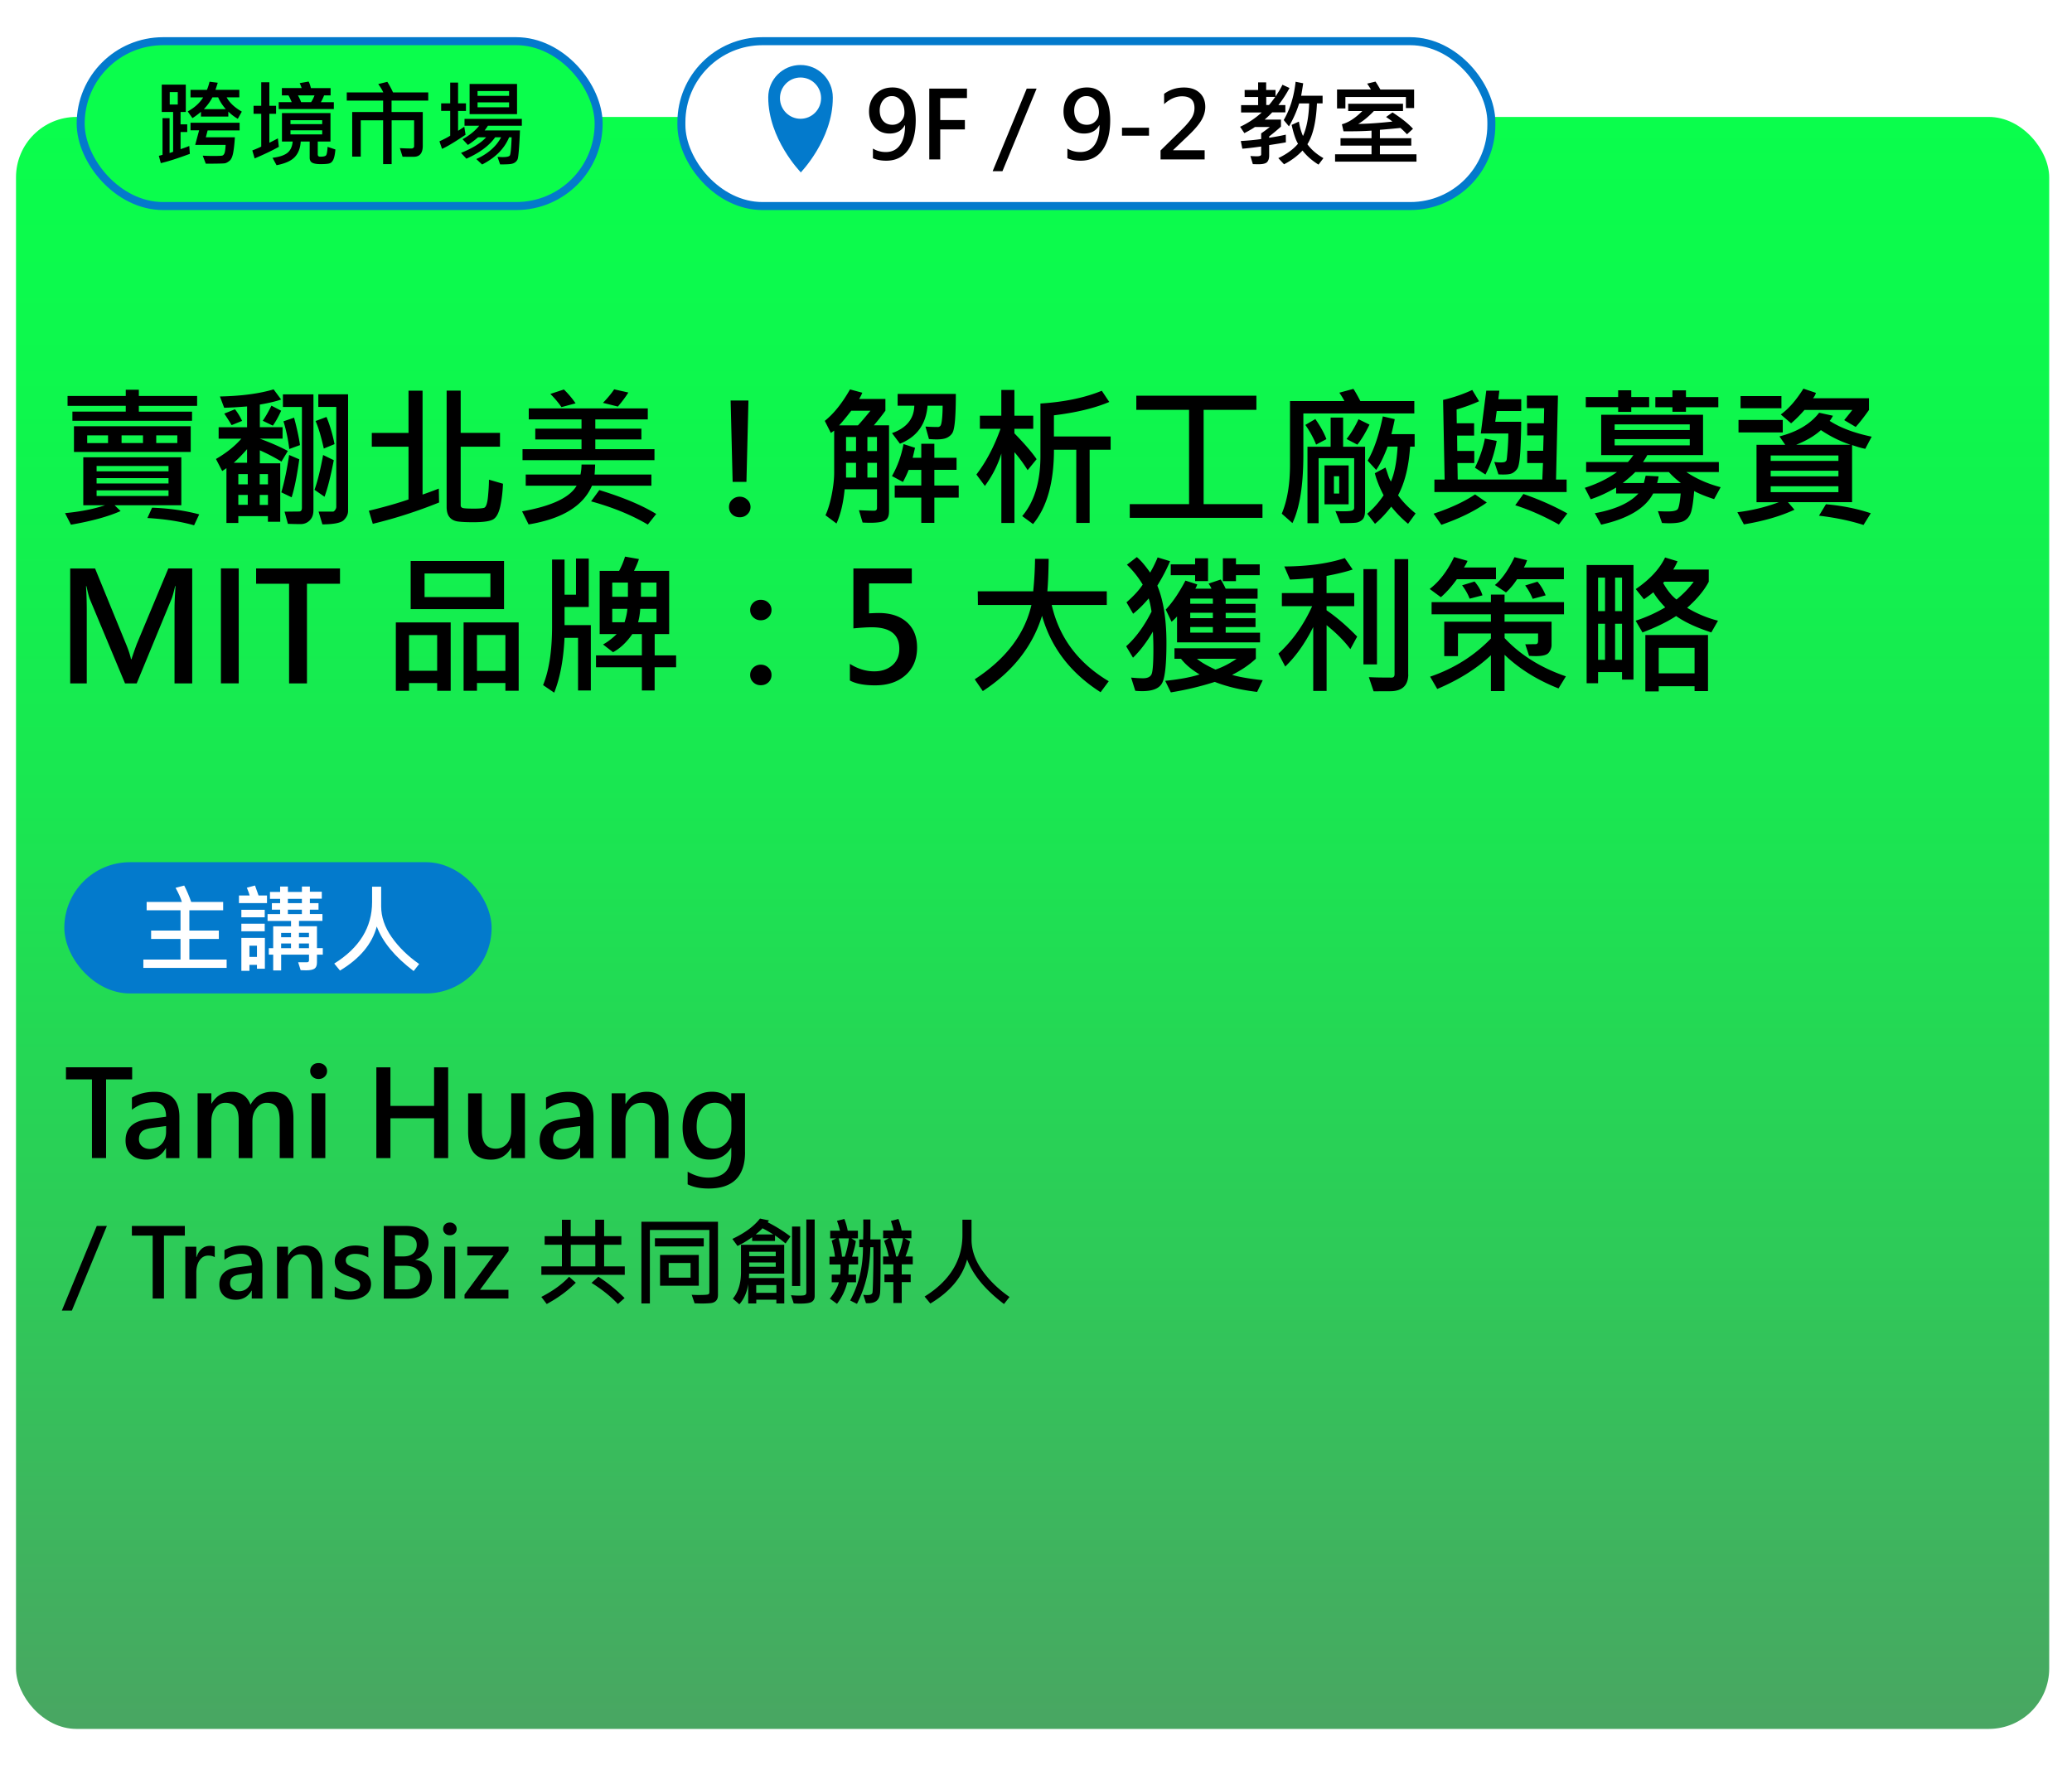
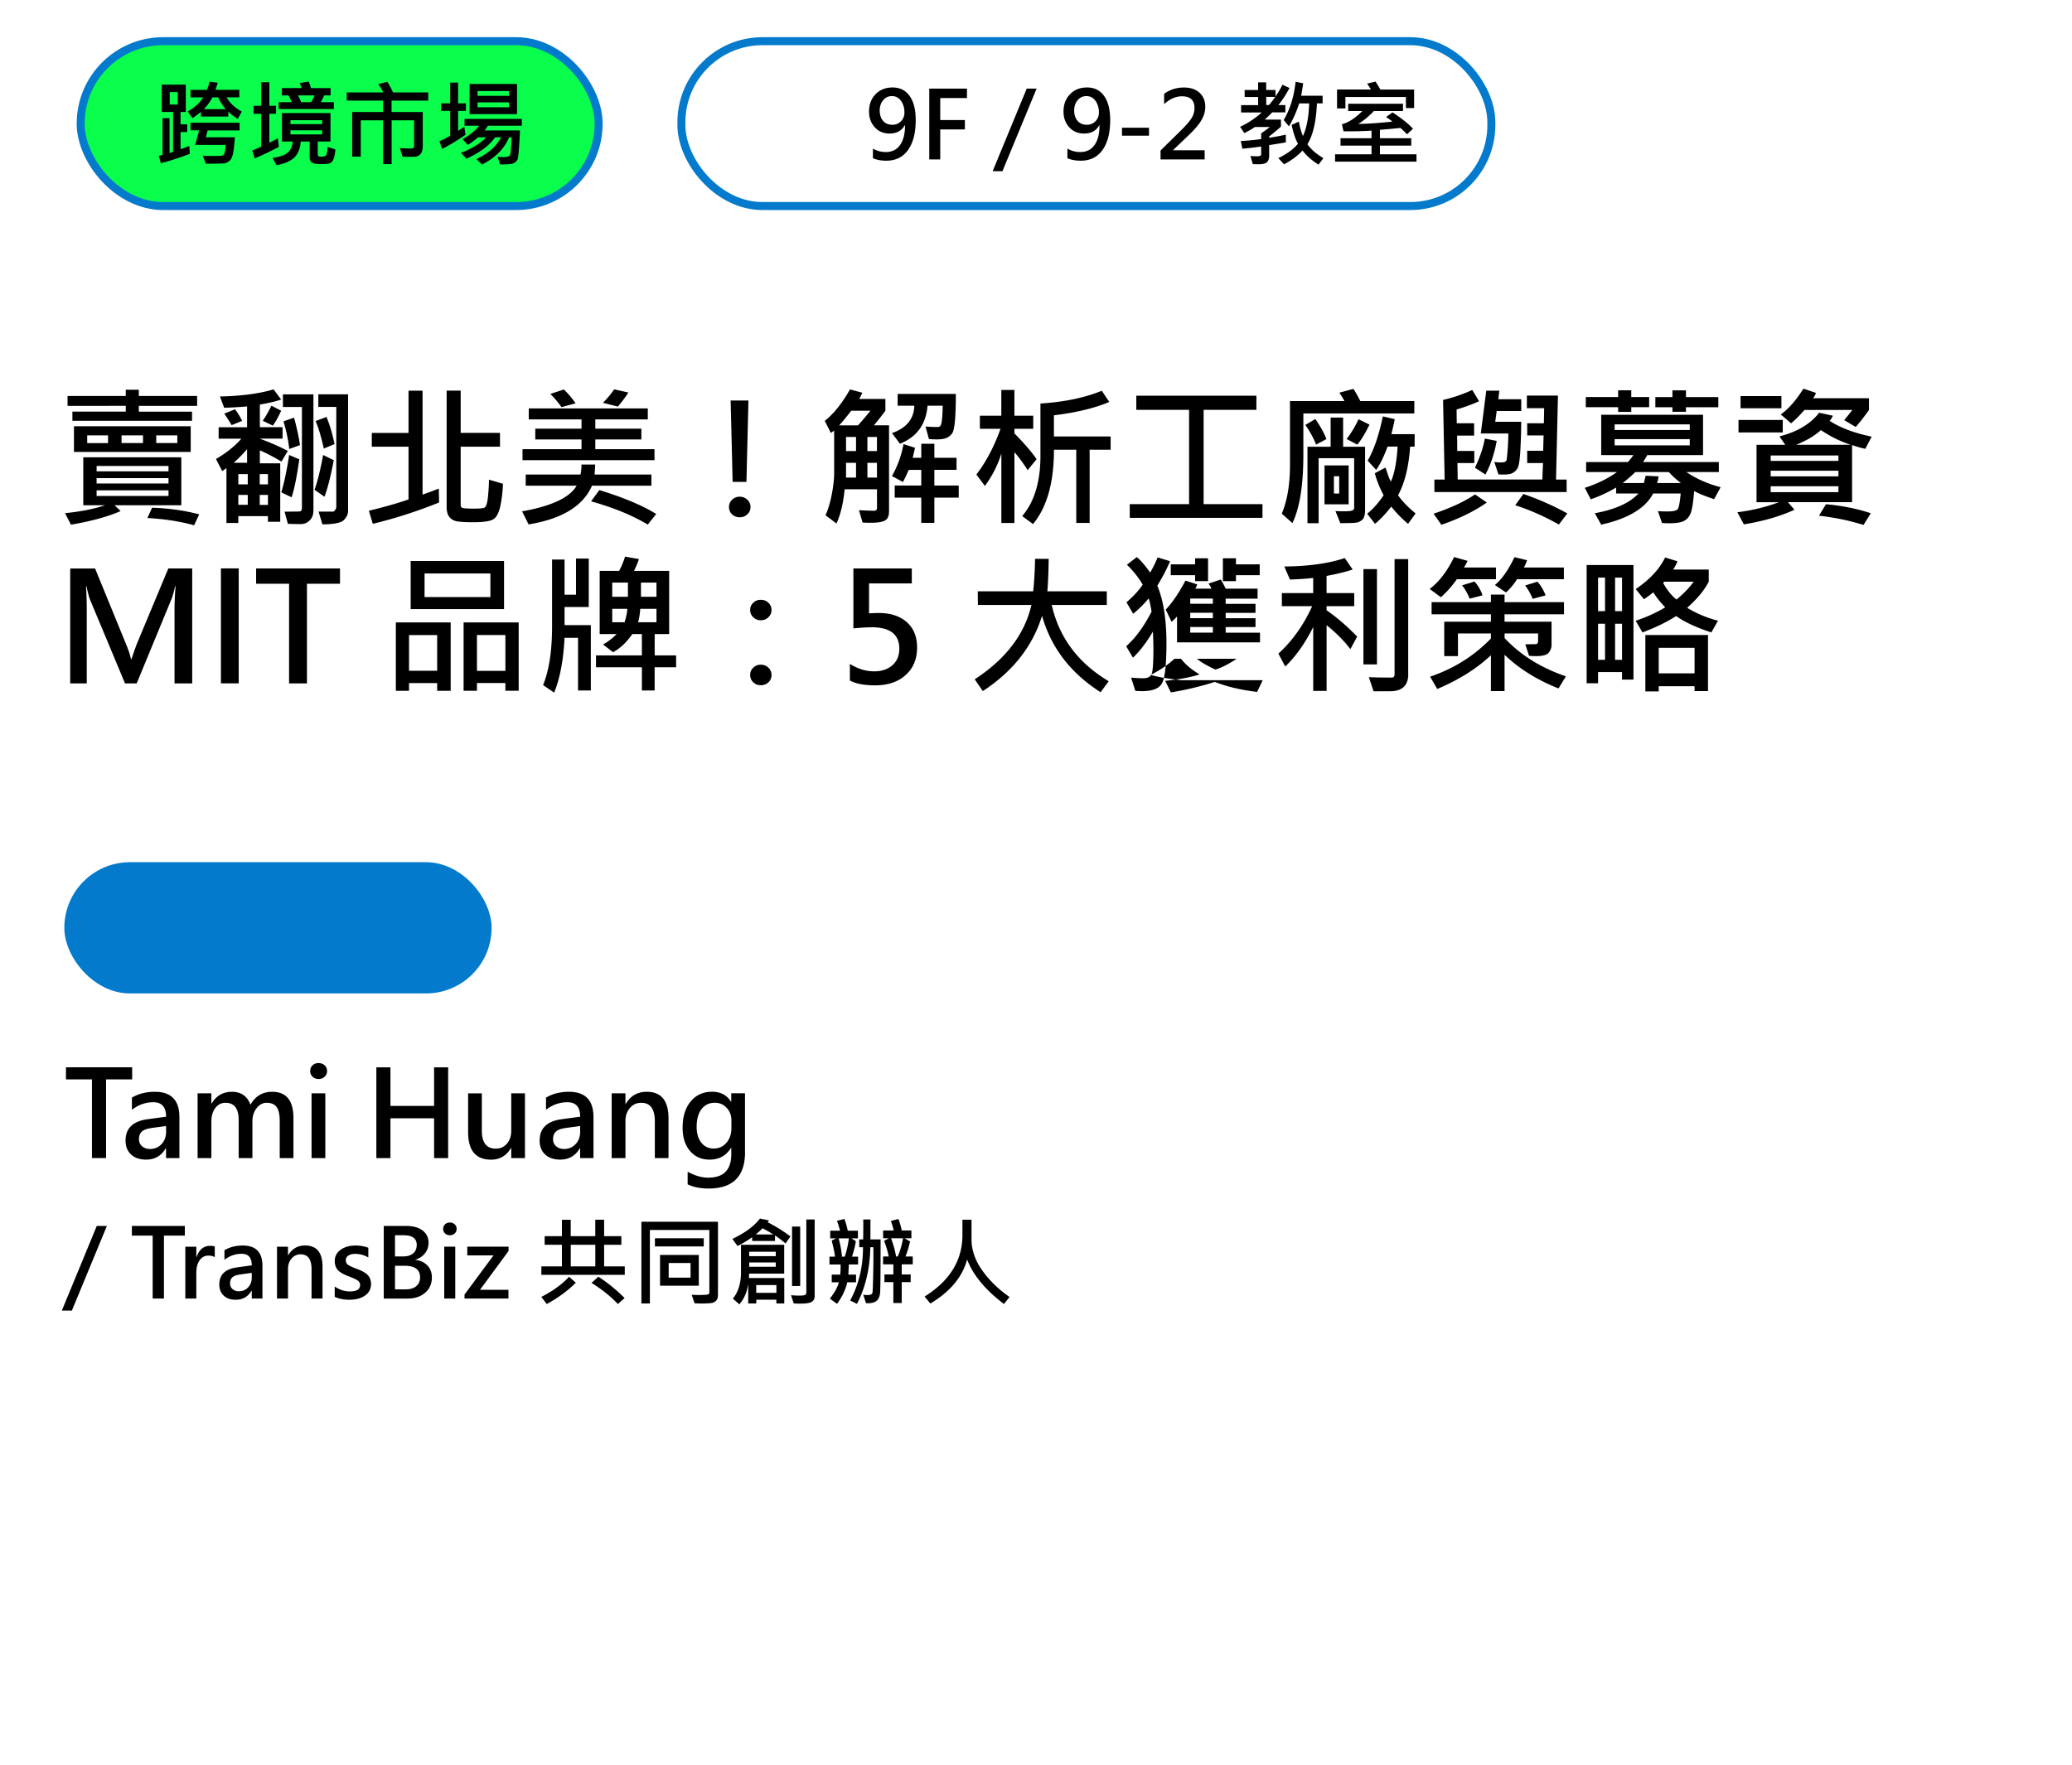
<svg xmlns="http://www.w3.org/2000/svg" id="_圖層_3" viewBox="0 0 518 441.31">
  <defs>
    <linearGradient id="_未命名漸層_315" x1="254.15" y1="25.24" x2="254.15" y2="428.31" gradientUnits="userSpaceOnUse">
      <stop offset="0" stop-color="#0afe4c" />
      <stop offset=".18" stop-color="#0ef74d" />
      <stop offset=".43" stop-color="#1ae651" />
      <stop offset=".71" stop-color="#2eca58" />
      <stop offset="1" stop-color="#49a662" />
    </linearGradient>
    <filter id="drop-shadow-5" filterUnits="userSpaceOnUse">
      <feOffset dx="4" dy="4" />
      <feGaussianBlur result="blur" stdDeviation="2" />
      <feFlood flood-color="#000" flood-opacity=".4" />
      <feComposite in2="blur" operator="in" />
      <feComposite in="SourceGraphic" />
    </filter>
    <style>.cls-1{fill:#037acc}.cls-1,.cls-3,.cls-4{stroke-width:0}.cls-4{fill:#fff}</style>
  </defs>
  <g style="filter:url(#drop-shadow-5)">
-     <rect y="25.24" width="508.3" height="403.07" rx="15.1" ry="15.1" style="fill:url(#_未命名漸層_315);stroke-width:0" />
    <rect x="166.35" y="6.3" width="202.49" height="41.22" rx="20.27" ry="20.27" style="fill:#fff;stroke:#037acc;stroke-miterlimit:10;stroke-width:2px" />
    <path class="cls-3" d="M214.23 33.15c.98.58 2.05.87 3.21.87 1.55 0 2.74-.59 3.57-1.76.83-1.17 1.25-2.82 1.25-4.94-.02 0-.04 0-.06-.01-.77 1.39-2.04 2.08-3.82 2.08-1.5 0-2.73-.52-3.69-1.57s-1.43-2.35-1.43-3.92c0-1.77.54-3.22 1.63-4.34 1.09-1.13 2.5-1.69 4.25-1.69 1.84 0 3.26.71 4.27 2.13 1.01 1.42 1.52 3.43 1.52 6.04 0 3.17-.64 5.65-1.91 7.45-1.27 1.79-3.09 2.69-5.47 2.69-1.27 0-2.38-.21-3.32-.62v-2.4Zm1.7-9.55c0 1.1.28 1.97.84 2.62.56.65 1.34.98 2.33.98.86 0 1.58-.3 2.15-.89.58-.59.86-1.32.86-2.18 0-1.14-.28-2.1-.85-2.9s-1.33-1.2-2.29-1.2c-.89 0-1.62.35-2.19 1.04-.57.69-.85 1.54-.85 2.54Zm21.81-3.08h-6.68v5.5h6.16v2.34h-6.16v7.51h-2.74V18.16h9.42v2.36Zm17.41-2.36-8.54 20.65h-2.45l8.52-20.65h2.47Zm7.7 14.99c.98.58 2.05.87 3.21.87 1.55 0 2.74-.59 3.57-1.76.83-1.17 1.25-2.82 1.25-4.94-.02 0-.04 0-.06-.01-.77 1.39-2.04 2.08-3.82 2.08-1.5 0-2.73-.52-3.69-1.57s-1.43-2.35-1.43-3.92c0-1.77.54-3.22 1.63-4.34 1.09-1.13 2.5-1.69 4.25-1.69 1.84 0 3.26.71 4.27 2.13 1.01 1.42 1.52 3.43 1.52 6.04 0 3.17-.64 5.65-1.91 7.45-1.27 1.79-3.09 2.69-5.47 2.69-1.27 0-2.38-.21-3.32-.62v-2.4Zm1.7-9.55c0 1.1.28 1.97.84 2.62.56.65 1.34.98 2.33.98.86 0 1.58-.3 2.15-.89.58-.59.86-1.32.86-2.18 0-1.14-.28-2.1-.85-2.9s-1.33-1.2-2.29-1.2c-.89 0-1.62.35-2.19 1.04-.57.69-.85 1.54-.85 2.54Zm18.7 6.33h-6.75v-1.99h6.75v1.99Zm13.9 5.94h-11.01v-2.24l5.13-5.05c1.14-1.12 1.99-2.09 2.53-2.9.54-.82.82-1.7.82-2.66 0-1.96-1.04-2.94-3.11-2.94-1.55 0-3.05.65-4.48 1.96v-2.58c1.44-1.05 3.09-1.58 4.96-1.58 1.62 0 2.92.43 3.88 1.3.96.87 1.45 2.05 1.45 3.55 0 1.08-.31 2.16-.91 3.23-.61 1.07-1.67 2.34-3.19 3.8l-3.93 3.75v.06h7.87v2.32Zm21.24-17.89c-.82 1.55-1.75 2.98-2.79 4.29h1.74v1.83h-3.3c-.37.42-.99 1.02-1.88 1.81h4.08v1.75a50.8 50.8 0 0 1-2.95 2.46v.33c1.5-.23 2.89-.49 4.16-.78l.02 1.92c-.72.15-2.11.37-4.18.69v2.6c0 .72-.17 1.27-.51 1.64-.34.37-1.07.55-2.18.55-.4 0-.86-.01-1.39-.03l-.61-2.03c.68.05 1.22.07 1.62.07.72 0 1.07-.16 1.07-.47v-1.97c-2.19.3-3.76.48-4.71.54l-.38-1.92c1.81-.1 3.5-.26 5.09-.49v-1.42c.81-.56 1.53-1.09 2.17-1.6h-3.73c-.53.39-1.41.9-2.64 1.54l-1.07-1.59c1.94-.89 3.75-2.08 5.41-3.58h-5.16v-1.83h4.26v-2.03h-3.37V18.5h3.37v-1.9h2.01v1.9h2.34v1.62c.79-1.17 1.37-2.15 1.73-2.93l1.76.81Zm-3.58 2.25h-2.25v2.03h.69c.4-.45.92-1.13 1.57-2.03Zm12.05 15.31-1.23 1.62c-1.65-1.02-2.98-2.2-4-3.52-1.27 1.36-2.8 2.5-4.62 3.44l-1.43-1.54c2.15-1.04 3.79-2.24 4.92-3.6-.59-.99-1.12-2.56-1.59-4.71l1.81-.83c.24 1.42.58 2.62 1.03 3.6.92-2.04 1.44-4.75 1.54-8.15h-2.5c-.62 1.99-1.47 3.9-2.55 5.74l-1.31-1.57c1.59-2.73 2.58-5.92 2.97-9.58l1.9.38c-.15 1.04-.32 2.08-.51 3.11h5.36v1.92h-1.41c-.21 4.6-1 8.01-2.39 10.21.96 1.34 2.3 2.5 4.02 3.49Zm23.26.87h-20.35v-1.83h9.11v-2.17h-7.75v-1.85h7.75v-1.9c-1.9.14-4.23.19-7 .17l-.4-1.76c1.64-.43 3.34-1.53 5.1-3.3h-3.53v-1.83h13.7v1.83h-7.28c-1.35 1.41-2.65 2.48-3.91 3.21 2.29-.02 5.14-.21 8.53-.58-.21-.21-.74-.59-1.57-1.15l1.61-1.14c2.3 1.49 4.01 2.86 5.12 4.09l-1.5 1.38a20.82 20.82 0 0 0-1.64-1.59c-1.68.18-3.39.33-5.13.47v2.1h7.84v1.85h-7.84v2.17h9.14v1.83Zm-.58-13.39h-2.06v-2.77h-15.13v2.86h-2.09v-4.73h8.48c-.37-.61-.69-1.1-.96-1.47l2.1-.51c.31.46.72 1.13 1.22 1.99h8.43v4.64Z" />
-     <path class="cls-1" d="M204.2 20.34c0-4.47-3.61-8.09-8.07-8.09s-8.07 3.62-8.07 8.09c0 10.41 8.07 18.67 8.07 18.67v.17s8.07-8.26 8.07-18.67v-.17Z" />
-     <ellipse class="cls-4" cx="196.13" cy="20.54" rx="5.14" ry="5.16" />
    <rect x="16.17" y="6.3" width="129.49" height="41.22" rx="20.61" ry="20.61" style="stroke:#037acc;stroke-miterlimit:10;stroke-width:2px;fill:#0afe4c" />
    <path class="cls-3" d="M43.46 34.47c-3.09 1.15-5.51 1.92-7.26 2.32l-.49-1.83c.26-.05.56-.14.92-.25v-9.16h1.76v8.71c.49-.15.79-.25.89-.31V24h-2.84v-6.84h6.01V24h-1.31v3.09h1.67v1.92h-1.67v4.29c.73-.24 1.46-.5 2.18-.8l.14 1.97Zm-3.02-12.34v-3.1h-2.01v3.1h2.01Zm16.02 1.77-1.01 1.81c-.85-.49-1.64-1.09-2.37-1.81v1.25h-6.84v-1.19c-.79.66-1.5 1.19-2.13 1.57l-1.18-1.67c1.7-.93 2.99-2.1 3.86-3.51h-3.16v-1.88h4.09c.22-.46.45-1.14.67-2.04l2.05.26c-.21.67-.4 1.26-.57 1.77h5.96v1.88h-3.17c.71 1.33 1.97 2.51 3.77 3.56Zm-.56 4.71h-7.99l-.45 1.71h7.26c-.08 1.36-.21 2.59-.39 3.69-.19 1.1-.5 1.83-.93 2.18s-.81.56-1.13.63c-.32.07-1.93.11-4.82.11l-.77-2.01c.81.05 1.65.08 2.54.08 1.33 0 2.1-.03 2.33-.09s.41-.24.55-.55.25-1.02.31-2.13H44.8l.98-3.64h-2.15v-1.9H55.9v1.9Zm-3.46-5.32c-.87-1.02-1.5-2-1.9-2.95h-1.43c-.51.99-1.22 1.97-2.14 2.95h5.46Zm13.27 9.43c-1.91 1.04-3.92 2-6.05 2.89l-.58-1.99c1.01-.4 1.76-.72 2.23-.96v-8.21h-1.92v-2h1.92v-5.88h2.03v5.88h1.68v2h-1.68v7.25c.72-.36 1.43-.72 2.13-1.1l.24 2.12Zm14.14.67c-.1 1.11-.26 1.92-.47 2.41-.21.5-.5.83-.85.99-.35.17-1.15.25-2.4.25-.94 0-1.62-.12-2.06-.35-.43-.23-.65-.65-.65-1.25v-4.05h-2.24c-.1 1.65-.6 2.94-1.5 3.89-.9.95-2.42 1.62-4.54 2.03l-1.01-1.85c1.76-.22 3.01-.65 3.76-1.27s1.17-1.56 1.28-2.8h-2.68v-7.12h12.13v7.12h-3.18v3.2c0 .4.21.59.63.59.77 0 1.25-.11 1.44-.34.19-.22.32-.93.39-2.12l1.94.65Zm-.4-10.12H65.68v-1.73h3.25c-.27-.66-.54-1.23-.81-1.69h-1.65v-1.83h4.94a8.4 8.4 0 0 0-.49-1.23l2.23-.4c.18.29.38.83.58 1.64h4.92v1.83h-1.63c-.2.53-.47 1.1-.8 1.69h3.24v1.73Zm-2.9 3.77v-.98h-7.93v.98h7.93Zm0 2.57v-1.03h-7.93v1.03h7.93Zm-1.92-9.76h-4.15c.27.44.54 1.01.8 1.69h2.5c.36-.56.64-1.12.85-1.69Zm28.42 1.3h-9.16v2.86h7.8v8.45c0 1.83-.75 2.74-2.24 2.74-1.34 0-2.28 0-2.81-.02l-.67-2.14c1.05.06 2.04.09 2.95.09.13 0 .26-.05.4-.15.14-.1.21-.22.21-.36v-6.53h-5.62v10.95h-2.13V26.09h-5.59v9.07h-2.14V24.01h7.73v-2.86h-9.09v-2.04h9.14c-.32-.69-.74-1.38-1.27-2.09l2.27-.56c.5.78.97 1.66 1.43 2.65h8.8v2.04Zm9.44 2.59h-1.97v4.96c.29-.16.81-.5 1.55-1.01l.32 2.01c-2.75 1.84-4.71 3.02-5.88 3.52l-.65-1.88c1.23-.57 2.13-1.04 2.69-1.41v-6.21h-2.26v-1.88h2.26v-5.19h1.97v5.19h1.97v1.88Zm13.96 3.7h-8.47c-.34.53-.62.91-.82 1.17h8.83c-.06 1.71-.15 3.27-.26 4.69-.11 1.42-.22 2.26-.33 2.52-.11.26-.29.5-.54.71-.25.21-.59.36-1.02.45-.43.09-1.37.13-2.81.13l-.65-1.88c.42.03.85.05 1.28.05.98 0 1.57-.12 1.78-.38.21-.26.37-1.79.47-4.58h-.63c-1.17 2.84-3.42 5.11-6.75 6.81l-1.45-1.36c2.96-1.36 5.02-3.18 6.2-5.45h-1.48c-1.48 2.09-3.88 3.88-7.2 5.36l-1.34-1.45c2.92-1.19 5.01-2.49 6.28-3.91h-2.01c-.91.78-1.77 1.42-2.56 1.92l-1.33-1.43c1.75-.97 3.13-2.09 4.16-3.37h-3.67v-1.71h14.33v1.71Zm-1.19-2.9H113.4v-7.55h11.86v7.55Zm-1.99-4.57v-1.21h-7.88v1.21h7.88Zm0 2.86V21.6h-7.88v1.23h7.88Z" />
  </g>
-   <path class="cls-3" d="M45.33 126.34H28.65l1.5 1.45c-3.08 1.37-7.22 2.51-12.41 3.41l-1.48-2.89c3.9-.38 7.23-1.04 10-1.97h-5.44v-12h24.51v12Zm3.95-24.86H34.71v1.45h13.3v2.28H18.1v-2.28h13.34v-1.45H16.89v-2.47h14.55v-1.56h3.27v1.56h14.57v2.47ZM47.68 113H18.49v-6.42h29.19V113Zm-20.67-2.21v-1.93H21.8v1.93h5.21Zm15.12 7.07v-1.34H24.15v1.34h17.98Zm0 3.04v-1.34H24.15v1.34h17.98Zm0 3.12v-1.41H24.15v1.41h17.98Zm-6.38-13.23v-1.93h-5.36v1.93h5.36Zm14.05 17.83-1.28 2.73c-3.39-.96-7.28-1.57-11.67-1.82l1.17-2.58c4.25.15 8.18.71 11.78 1.67Zm-5.47-17.83v-1.93h-5.27v1.93h5.27Zm27.63 1.98-1.6 2.65a46.81 46.81 0 0 0-5.4-2.82v3.25h5.1v14.62h-3.08v-1.41h-7.4v1.71h-2.97v-13.71c-.51.36-.86.6-1.06.72l-1.56-3.01c2.63-1.53 4.75-3.23 6.35-5.08h-5.68v-2.86h7.11v-5.2c-2.39.19-4.3.3-5.73.33l-1.06-2.82c5.42-.12 9.89-.72 13.42-1.78l1.89 2.54c-1.36.47-3.14.89-5.33 1.26v5.66h5.68v2.86h-5.71c2.66.98 5 2 7.03 3.08Zm-11.43-7.53-2.62 1.06c-.71-1.16-1.32-2.12-1.84-2.88l2.67-1.08c.63.77 1.22 1.73 1.78 2.89Zm1.24 10.48v-3.41c-1.1 1.26-2.21 2.4-3.34 3.41h3.34Zm.17 5.4v-2.58h-2.36v2.58h2.36Zm0 5.1v-2.47h-2.36v2.47h2.36Zm5.05-5.1v-2.58h-2.06v2.58h2.06Zm0 5.14v-2.5h-2.06v2.5h2.06Zm3.3-23.56c-.69 1.53-1.39 2.78-2.08 3.73l-2.52-1.22c.67-.95 1.39-2.21 2.17-3.77l2.43 1.26Zm4.53 12.15c-.57 4.14-1.21 7.31-1.91 9.5l-2.58-1.24c.79-2.71 1.44-5.83 1.95-9.35l2.54 1.09Zm3.53 12.86c0 .99-.31 1.79-.92 2.41-.61.62-1.38.93-2.31.93-.85 0-1.91-.02-3.15-.07l-.83-3.04 3.62-.04c.48 0 .72-.3.72-.91v-25.23h-4.75v-3.15h7.63v29.11Zm-3.34-16.42-2.69.98c-.28-2.39-.77-4.69-1.45-6.92l2.65-.91c.69 2.55 1.19 4.83 1.48 6.85Zm8.44 3.77c-.78 4.04-1.55 7.09-2.32 9.15l-2.5-1.74c.77-2.14 1.48-5.04 2.15-8.7l2.67 1.3Zm.19-4.01-2.69 1.11c-.67-3.02-1.35-5.31-2.06-6.88l2.73-1.02c.79 1.86 1.47 4.12 2.02 6.79Zm3.38 16.7c0 .82-.35 1.58-1.05 2.28-.7.71-2.49 1.07-5.37 1.09l-.95-3.19h3.58c.17 0 .36-.13.55-.4.19-.27.29-.53.29-.79v-24.99h-4.49V98.6h7.44v29.15Zm22.75-2.1c-5.46 2.2-10.98 3.98-16.57 5.33l-.98-3.27c3.82-.92 7.12-1.86 9.91-2.82V111.7h-9.18v-3.45h9.18V97.69h3.51v25.98c1.06-.36 2.42-.86 4.06-1.5l.07 3.49Zm15.98-4.68c-.09 2.05-.31 3.92-.67 5.58-.36 1.67-.93 2.76-1.71 3.27-.78.51-2.47.76-5.08.76-1.62 0-2.88-.06-3.79-.18-.9-.12-1.6-.47-2.1-1.07-.5-.59-.74-1.45-.74-2.56V97.68h3.51v10.56H125v3.45h-9.83v14.68c0 .28.14.49.42.62s1.26.19 2.96.19c1.09 0 1.89-.06 2.41-.18s.86-1.04 1.03-2.77c.17-1.73.25-3.16.25-4.29l3.51 1.02Zm37.11.47H148c-2.19 5.08-7.47 8.31-15.85 9.69l-1.63-3.27c7.37-1.3 11.92-3.44 13.64-6.42h-12.73v-2.78h13.69c.17-.8.26-1.64.26-2.5h3.41c-.04 1-.09 1.84-.15 2.5h14.21v2.78Zm.76-6.38h-32.99v-2.75h14.75v-2.43h-11.56v-2.69h11.56v-2.32h-13.19v-2.75h29.76v2.75h-13.12v2.32h11.52v2.69h-11.52v2.43h14.79v2.75Zm-19.72-14.21-3.53.95c-.83-1.19-1.76-2.29-2.78-3.3l3.38-1.11a22.15 22.15 0 0 1 2.93 3.47Zm20.15 27.67-2.1 2.65c-3.98-2.36-8.71-4.3-14.18-5.81l2.06-2.82c5.99 1.83 10.72 3.82 14.21 5.97Zm-6.96-30.37c-.71 1.13-1.58 2.29-2.62 3.51l-3.73-.93c1.2-1.24 2.13-2.36 2.8-3.38l3.54.8Zm27.85 26.05c.73 0 1.36.25 1.89.75.53.5.8 1.11.8 1.83s-.26 1.31-.78 1.81-1.16.75-1.91.75-1.41-.24-1.92-.73-.77-1.1-.77-1.83.26-1.34.79-1.84a2.7 2.7 0 0 1 1.9-.74Zm2.17-24.05-.5 20.35h-3.45l-.5-20.35h4.45Zm35.14 27.82c0 1.06-.33 1.79-.99 2.17-.66.38-1.88.58-3.66.58-.67 0-1.32-.02-1.95-.06l-.91-3.08c2.04.09 3.31.13 3.82.13.46 0 .69-.24.69-.72v-4.64h-8.09c-.33 3.43-1.01 6.28-2.04 8.55l-2.75-2.06c.63-1.36 1.15-3.08 1.56-5.15s.61-3.92.61-5.54v-10.48c-.41.31-.69.5-.83.58l-1.52-3.01c2.25-1.79 4.35-4.42 6.31-7.87l3.08.83c-.25.59-.51 1.11-.8 1.56h6.57v2.93c-.89 1.24-1.86 2.46-2.89 3.66h3.8v21.62Zm-4.64-25.27h-4.79c-1.34 1.72-2.35 2.94-3.04 3.66h4.71c.78-.83 1.82-2.05 3.12-3.66Zm-3.6 10.08v-3.51h-2.5v3.51h2.5Zm0 6.64v-3.69h-2.5v3.69h2.5Zm5.23-6.64v-3.51h-2.39v3.51h2.39Zm0 6.64v-3.69h-2.39v3.69h2.39Zm19.72-20.93c0 2.71-.07 4.88-.2 6.52-.14 1.64-.35 2.71-.64 3.21-.29.5-.73.9-1.32 1.2-.59.3-1.46.45-2.61.45-.63 0-1.28-.03-1.95-.09l-.87-3.12c.99.07 2.03.11 3.12.11.21 0 .41-.09.59-.27s.33-.76.43-1.74c.1-.98.15-2.09.15-3.31h-3.77c-.38 4.64-2.68 7.81-6.9 9.5L223 108.3c3.62-1.27 5.49-3.56 5.58-6.85h-4.17V98.5h14.55Zm.72 25.94h-6.09v6.31h-3.27v-6.31h-6.64v-3.02h6.64v-3.92h-3.15c-.4.98-.87 1.99-1.43 3.02l-2.75-1.47c1.39-2.44 2.35-5.1 2.89-8l2.88.93-.59 2.5h2.15v-3.51h3.27v3.51h5.55v3.01h-5.55v3.92h6.09v3.02Zm19.48-9.62-2.25 2.75c-1.08-1.72-2.18-3.22-3.3-4.49v17.7h-3.27V113.4c-.89 2.89-2.26 5.6-4.12 8.11l-2.12-2.86c2.41-3.13 4.42-6.94 6.03-11.43h-5.16v-3.27h5.36v-6.44h3.27v6.44h4.71v3.27h-4.71v1.13c2.62 2.7 4.47 4.85 5.55 6.46Zm18.5-2.36h-5.25v18.31h-3.34v-18.31h-5.58c0 8.18-1.74 14.37-5.23 18.59l-2.71-1.99c3.04-3.57 4.56-8.59 4.56-15.05v-13.1c5.99-.38 11.1-1.45 15.34-3.19l1.87 2.8c-3.6 1.53-8.21 2.65-13.84 3.34v5.29h14.18v3.3Zm37.96 17.04h-33.18v-3.43h14.83v-23.58h-13.19v-3.54h30.02v3.54h-13.19v23.58h14.71v3.43Zm37.96-26.11h-27.74v10.33c0 7.61-.91 13.3-2.73 17.09l-2.67-2.36c1.37-3.23 2.06-7.3 2.06-12.23v-15.92h13.6c-.22-.49-.64-1.19-1.26-2.1l3.51-.95c.38.53.96 1.55 1.74 3.04h13.49v3.08Zm-21.97 6.42-2.58 1.37c-.67-1.67-1.56-3.31-2.69-4.92l2.5-1.47c1.27 1.84 2.2 3.51 2.76 5.01Zm9.65 17.91c0 1.08-.23 1.82-.68 2.24-.45.41-.97.66-1.55.74-.58.08-1.9.12-3.95.12l-1.22-3.02c.74.04 1.39.06 1.93.06 1.09 0 1.82-.06 2.19-.17s.56-.35.56-.72v-12.39h-8.89v16.25h-2.78v-19.11h5.79v-7.29h3.12v7.29h5.49v16.01Zm-4.1-1.61h-6.03v-9.72h6.03v9.72Zm-2.36-2.69v-4.32h-1.32v4.32h1.32Zm7.57-17.22c-1.11 2.25-2.13 3.92-3.04 4.99l-2.69-1.41c1.1-1.37 2.1-3.02 2.99-4.94l2.75 1.35Zm11.54 22.19-1.89 2.6a29.49 29.49 0 0 1-4.21-4.3c-1.35 1.74-2.7 3.18-4.06 4.3l-1.95-2.52c1.53-1.27 2.9-2.81 4.1-4.62-1.04-2-1.77-3.84-2.19-5.51l2.65-1.41c.12.27.32.82.58 1.65.27.83.53 1.44.79 1.84.89-2.03 1.45-4.94 1.67-8.74h-2.5c-.94 2.52-1.89 4.47-2.86 5.83l-2.13-2.32c1.53-2.57 2.8-6.26 3.8-11.06l2.97.69c-.05.41-.33 1.66-.83 3.75h5.81v3.12h-1.13c-.33 5-1.34 9.05-3.01 12.17 1.09 1.53 2.55 3.05 4.4 4.55Zm17.8-2.73c-2.98 2.12-6.77 3.98-11.36 5.58l-1.95-2.78c4.22-1.4 7.68-3.01 10.37-4.82l2.93 2.02Zm19.95-2.62H358.6v-3.12h2.56l-.39-19.91c2.5-.57 4.93-1.4 7.29-2.49l1.71 2.82c-1.61.74-3.48 1.43-5.62 2.06l.04 3.45h4.34v3.08h-4.25l.04 3.84h4.25v3.02h-4.21l.07 4.12h21.15l.17-4.12h-3.95v-3.06h3.99l.11-3.84h-4.1v-3.04h4.17l.07-3.77h-4.32v-3.15h7.77l-.48 20.99h2.65v3.12Zm-17.48-12.78c-.58 3.19-1.52 5.99-2.82 8.41l-2.62-1.71c1.22-2.54 2.05-4.97 2.47-7.29l2.97.59Zm6.12-7.48h-6.12l-.37 2.69h6.49c0 2.12-.07 4.45-.2 7.01-.14 2.56-.39 4.12-.76 4.69s-.84.97-1.4 1.22c-.56.25-1.67.33-3.33.24l-1.04-3.12c.49.09 1.01.13 1.56.13.62 0 1.01-.06 1.18-.18s.28-.25.33-.4.14-.97.26-2.46.18-2.89.18-4.2h-6.88l1.37-10.71h3.27l-.26 2.15h5.73v2.93Zm11.54 25.61-2.12 2.78c-3.64-2.05-7.27-3.66-10.91-4.82l2.04-2.82c3.91 1.35 7.57 2.97 10.98 4.86Zm38.32-6.54-1.63 2.97c-2.08-.68-3.74-1.35-4.99-2.02-.22 2.76-.51 4.59-.85 5.48-.35.9-.89 1.55-1.64 1.96-.75.41-1.97.61-3.66.61-.69 0-1.32-.02-1.89-.07l-1.02-2.95c.92.05 1.72.07 2.41.07 1.39 0 2.23-.19 2.53-.57.3-.38.55-1.69.75-3.92h-6.88c-1.95 3.7-6.28 6.3-12.99 7.79l-1.6-2.86c5.11-.93 8.75-2.57 10.91-4.94h-5.58v-1.48c-2.2 1.29-4.32 2.26-6.35 2.93l-1.48-2.86c3.09-.99 5.78-2.31 8.05-3.95h-7.72v-2.5h10.45c.48-.52.94-1.1 1.37-1.74h-8.05v-10.08h25.46v10.08h-13.93c-.33.61-.69 1.19-1.08 1.74h18.96v2.5h-8.13c2.46 1.67 5.33 2.94 8.59 3.8Zm-17.87-20.02h-4.47v1.17h-3.28v-1.17h-8.09v-2.54h8.09v-1.69h3.28v1.69h4.47v2.54Zm10.15 5.7v-1.41h-18.78v1.41h18.78Zm0 3.84v-1.56h-18.78v1.56h18.78Zm-2.21 9.43c-1.22-.95-2.23-1.87-3.01-2.75h-8.39c-.8.8-1.86 1.72-3.15 2.75h5.29l.45-1.84 3.23.17c-.06.51-.19 1.06-.37 1.67h5.96Zm9.35-18.96h-8.09v1.13h-3.38v-1.13h-4.27v-2.54h4.27V97.6h3.38v1.69h8.09v2.54Zm38.34 7.36-1.6 3.04c-.98-.2-2.08-.51-3.3-.95v14.29h-16.03l1.63 1.89c-3.58 1.65-7.79 2.86-12.65 3.66l-1.63-3.04a44.76 44.76 0 0 0 10.37-2.5h-5.58v-14.36h7.18l-1.45-2.1c4.44-1.13 7.75-3.1 9.93-5.92l3.45.76c-.37.68-.65 1.11-.83 1.28 2.7 1.74 6.2 3.06 10.52 3.95Zm-22.23-1.06h-11.06v-3.12h11.06v3.12Zm-.33-6.05h-10.22v-3.04h10.22v3.04Zm14.25 13.16v-1.34h-16.94v1.34h16.94Zm0 3.88v-1.41h-16.94v1.41h16.94Zm0 3.95v-1.48h-16.94v1.48h16.94Zm7.64-20.56c-1.18 1.68-2.28 3.1-3.32 4.25l-2.88-1.71c.32-.37 1-1.22 2.04-2.54h-11.97c-1.16 1.34-2.28 2.45-3.34 3.34l-2.58-2.21c1.97-1.42 3.85-3.57 5.66-6.46l3.12 1.06c-.11.43-.35.88-.72 1.34h13.99v2.93Zm-4.6 8.7c-2.55-.83-5.02-2.05-7.42-3.66-1.58 1.44-3.64 2.65-6.18 3.66h13.6Zm5.05 17.13-1.82 2.93c-3.32-1.06-7.03-1.84-11.13-2.32l1.74-2.86c4.01.35 7.74 1.09 11.21 2.25ZM43.63 170.88v-18.55c0-1.62.09-3.54.26-5.77h-.11c-.37 1.6-.66 2.64-.87 3.14l-8.74 21.19h-2.91l-8.78-21.02c-.22-.53-.51-1.63-.87-3.3h-.11c.12 1.73.19 3.82.19 6.27v18.05h-4.14v-28.74h6.22l7.77 18.98c.61 1.48 1.01 2.72 1.21 3.69h.13c.23-.78.67-2.03 1.3-3.75l7.9-18.93h5.97v28.74h-4.42Zm16.05-25.11v25.1h-4.45v-28.74h4.45v3.64Zm25.32.19h-8.26v24.92h-4.47v-24.92h-8.24v-3.82H85v3.82Zm27.67 26.77h-3.38v-1.93h-7.03v1.93h-3.3v-17.09h13.71v17.09Zm-3.38-5.01v-8.92h-7.03v8.92h7.03Zm16.72-15.42h-23.34v-12.02h23.34v12.02Zm-3.41-3.01v-5.9h-16.46v5.9h16.46Zm7.07 23.43h-3.32v-1.93h-7.11v1.93h-3.34v-17.09h13.77v17.09Zm-3.32-4.97v-8.96h-7.11v8.96h7.11Zm21.35 4.91h-3.19v-13.17h-3.38c-.25 5.43-1.11 10-2.58 13.71l-2.78-1.89c1.5-3.67 2.25-8.59 2.25-14.75v-16.64h3.12v8.78H144v-9.04h3.19v12.12h-6.05v4.53h6.57v16.37Zm21.32-5.81h-5.36v5.81h-3.19v-5.81H149v-2.97h11.47v-5.33h-2.39c-1.47 2.1-3.08 3.61-4.82 4.53l-2.5-1.93c1.15-.63 2.29-1.5 3.41-2.6h-4.25v-15.81h4.86c.62-1.15 1.11-2.34 1.48-3.56l3.47.61c-.22.74-.63 1.73-1.22 2.95h8.78v15.81h-3.62v5.33h5.36v2.97Zm-12.04-17.63v-3.54h-3.92v3.54h3.92Zm-.15 3.02h-3.77v3.36h3.08c.43-1.39.66-2.5.69-3.36Zm7.29 3.36v-3.36h-4.06c-.07 1.2-.25 2.32-.54 3.36h4.6Zm0-6.38v-3.54h-3.88v3.54h3.88Zm26.07.76c.77 0 1.41.25 1.92.74.51.5.77 1.09.77 1.8s-.26 1.34-.79 1.84-1.16.74-1.9.74-1.34-.25-1.86-.74c-.53-.49-.79-1.11-.79-1.84s.26-1.3.77-1.8c.51-.49 1.14-.74 1.88-.74Zm0 16.22c.74 0 1.38.25 1.9.74.53.5.79 1.11.79 1.84s-.26 1.34-.77 1.83-1.15.73-1.92.73-1.37-.25-1.88-.74c-.51-.49-.77-1.1-.77-1.82s.26-1.34.79-1.84c.53-.49 1.15-.74 1.86-.74Zm22.28-.2c1.98 1.25 4.01 1.87 6.09 1.87 1.86 0 3.36-.51 4.53-1.52 1.16-1.01 1.74-2.39 1.74-4.12 0-3.59-2.3-5.38-6.9-5.38-1.09 0-2.62.09-4.58.28v-14.99h14.6v3.75h-10.69v7.48c1.08-.06 1.89-.09 2.43-.09 2.94 0 5.28.76 7 2.28 1.72 1.52 2.58 3.64 2.58 6.35 0 2.88-.95 5.18-2.86 6.89s-4.45 2.57-7.63 2.57c-2.72 0-4.82-.4-6.31-1.21V166Zm64.72 4.34-2.04 2.75c-7.51-4.79-12.39-11.16-14.64-19.11-2.36 7.64-7.3 13.92-14.81 18.83l-2.02-2.95c7.76-5.06 12.48-11.26 14.18-18.59h-13.38l-.04-3.41h13.86c.27-2.66.43-5.37.46-8.13h3.41c-.04 3.3-.15 6.01-.33 8.13h14.86v3.41h-13.77c1.86 8.16 6.61 14.52 14.25 19.07Zm15.33-30.02c-.85 2.02-1.92 4.06-3.19 6.12 1.52 3.65 2.28 8.42 2.28 14.32 0 5.21-.34 8.52-1.03 9.94s-2.36 2.12-5.02 2.12c-.63 0-1.21-.03-1.74-.09l-1.04-3.3c1.11.11 2.11.17 2.99.17 1.08 0 1.77-.32 2.1-.97.32-.65.48-2.76.48-6.32 0-1.37-.04-2.83-.13-4.38-1.55 2.65-3.2 4.82-4.97 6.53l-1.71-2.86c2.35-2.08 4.47-4.97 6.35-8.67-.21-1.36-.45-2.46-.72-3.3-1.27 1.52-2.57 2.8-3.88 3.84l-1.67-2.86c1.78-1.55 3.14-3.02 4.06-4.43a23.786 23.786 0 0 0-3.95-4.97l2.47-1.91c.92.73 2.03 2.02 3.34 3.88.69-1.19 1.32-2.46 1.87-3.8l3.12.95Zm23.17 29.76-1.41 2.93c-4.01-.47-7.54-1.31-10.59-2.5a75.07 75.07 0 0 1-10.98 2.62l-1.41-2.89c3.59-.37 6.45-.9 8.59-1.6-2-1.2-3.55-2.5-4.64-3.92h-1.63v-2.62h20.34v2.62c-1.69 1.56-3.67 2.9-5.94 4.03 1.65.51 4.21.95 7.68 1.34Zm-.69-9.46h-20.74v-6.49c-.37.45-.83.89-1.37 1.34l-1.45-3.04c1.71-1.82 3.35-4.24 4.92-7.25l2.95.95c-.12.41-.28.76-.48 1.06h4.03c-.12-.35-.37-.77-.72-1.26l3.04-1.02c.41.63.82 1.39 1.24 2.28h7.98v2.5h-7.98v1.3h7.46v2.25h-7.46v1.35h7.46v2.21h-7.46v1.41h8.59v2.43Zm-12.99-21.02v5.71h-3.23v-1.48h-6.09v-2.71h6.09v-1.52h3.23Zm1.21 11.37v-1.3h-5.66v1.3h5.66Zm0 3.6v-1.35h-5.66v1.35h5.66Zm0 3.62v-1.41h-5.66v1.41h5.66Zm5.94 6.53h-9.93c.98.84 2.52 1.74 4.64 2.71 1.69-.56 3.46-1.46 5.29-2.71Zm5.77-20.89h-5.94v1.48h-3.27v-5.71h3.27v1.52h5.94v2.71Zm24.37 15.34-1.71 3.15c-1.5-2.02-3.48-4.01-5.94-5.99v16.44h-3.34v-15.99c-2.03 4.06-4.36 7.35-7 9.89l-1.71-3.23c3.49-3.18 6.3-7.13 8.44-11.86h-7.57v-3.28h7.83v-3.79c-1.6.19-3.53.32-5.81.41l-1.41-3.27c5.95-.04 10.99-.74 15.12-2.1l1.97 2.86c-1.66.56-3.83 1.09-6.53 1.6v4.29h6.92v3.28h-6.92v1.02c2.52 1.73 5.07 3.92 7.64 6.57Zm4.94 6.96h-3.38v-23.82h3.38v23.82Zm7.83 2.54c-.05 2.73-1.51 4.12-4.38 4.17l-4.29.02-1.19-3.54c1.22.07 3.13.11 5.71.11.48 0 .72-.28.72-.83v-28.8h3.41v28.87Zm21.92-23.83h-9.78c-1.22 1.73-2.55 3.23-3.99 4.49l-2.8-2.06c2.4-1.83 4.43-4.49 6.1-7.98l3.36.95c-.07.27-.37.83-.89 1.67h8v2.93Zm17.48 24.29-1.84 3.01c-5.31-2.09-9.8-4.89-13.49-8.41v9.07h-3.41v-8.96c-3.48 3.3-7.95 6.12-13.42 8.44l-1.78-3.08c5.94-2.02 11-5.2 15.2-9.54v-1.26h-8.24v5.66h-3.43v-8.61h11.67v-1.84H357.9v-3.04h14.83v-1.89h3.41v1.89H391v3.04h-14.86v1.84h11.75v5.81c0 .69-.23 1.33-.69 1.92-.46.59-1.52.88-3.19.88-.52 0-1.1-.02-1.74-.07l-.95-2.88 2.62-.04c.38 0 .58-.27.58-.8v-1.87h-8.37v1.15c3.96 4.24 9.07 7.43 15.33 9.57Zm-20.87-20.26-3.19.83c-.46-1.19-1.09-2.3-1.89-3.34l3.12-.95c.98 1.14 1.63 2.29 1.97 3.45Zm20.37-4.03h-11.71c-.79 1.25-1.71 2.35-2.76 3.3l-2.78-1.86c1.72-1.4 3.35-3.72 4.9-6.96l3.15.76c-.2.62-.46 1.22-.8 1.82h10v2.93Zm-4.56 4.03-3.23.87c-.57-1.34-1.2-2.45-1.89-3.34l3.08-.95c.82.93 1.5 2.07 2.04 3.41Zm21.96 21.06h-2.86v-1.87h-5.99v2.78h-2.86v-29.56h11.71v28.65Zm-7.11-17.11v-8.39h-1.74v8.39h1.74Zm0 12.17v-9.02h-1.74v9.02h1.74Zm4.25-12.17v-8.39h-1.74v8.39h1.74Zm0 12.17v-9.02h-1.74v9.02h1.74Zm23.99-9.78-1.67 2.93c-3.81-1.25-6.74-2.62-8.79-4.1-2.31 1.5-5.12 2.86-8.42 4.1l-1.71-2.93a36.64 36.64 0 0 0 7.4-3.34c-1.35-1.41-2.34-2.67-2.97-3.77-.75.61-1.54 1.19-2.36 1.74l-2.04-2.54c3.51-2.4 5.96-5.03 7.33-7.9l3.12.95c-.36.8-.72 1.49-1.09 2.06h8.89v3.04c-1.1 2.13-2.9 4.3-5.4 6.53 2.42 1.46 5 2.54 7.72 3.23ZM427 172.8h-3.36v-1.21h-8.96v1.3h-3.34v-14.1H427v14.01Zm-3.36-4.43v-6.38h-8.96v6.38h8.96Zm-.22-22.92h-7.33l-.32.3c1.05 1.87 2.17 3.25 3.36 4.16 1.71-1.4 3.14-2.88 4.29-4.45ZM33.04 269.9h-6.52v19.67h-3.53V269.9h-6.5v-3.02h16.55v3.02Zm-.06 4.56c1.65-.98 3.56-1.46 5.73-1.46 4.09 0 6.14 2.11 6.14 6.34v10.24h-3.34v-2.46h-.07c-1.1 1.89-2.74 2.84-4.92 2.84-1.59 0-2.84-.43-3.76-1.29s-1.37-2.02-1.37-3.47c0-3.05 1.81-4.82 5.43-5.33l4.7-.64c0-2.41-1.06-3.62-3.18-3.62-1.94 0-3.73.63-5.36 1.89v-3.03Zm4.97 7.59c-1.17.16-2 .45-2.48.89s-.73 1.08-.73 1.93c0 .71.26 1.3.78 1.75s1.18.68 1.99.68c1.15 0 2.11-.41 2.87-1.22s1.14-1.84 1.14-3.08v-1.44l-3.57.48Zm35.42 7.53h-3.44v-9.29c0-1.6-.26-2.76-.78-3.47s-1.34-1.07-2.48-1.07c-.98 0-1.82.45-2.52 1.35s-1.05 2-1.05 3.3v9.18h-3.43v-9.52c0-2.87-1.1-4.31-3.3-4.31-1.02 0-1.86.43-2.53 1.3s-1 1.99-1 3.37v9.16H49.4v-16.2h3.44v2.55h.07c1.16-1.95 2.86-2.93 5.1-2.93s3.81 1.08 4.61 3.24c1.21-2.16 3.02-3.24 5.42-3.24 3.54 0 5.32 2.19 5.32 6.58v10Zm4.18-21.77c0-.58.2-1.05.59-1.43s.9-.56 1.5-.56 1.1.19 1.51.56.62.85.62 1.43-.21 1.05-.62 1.43-.91.56-1.51.56-1.09-.19-1.49-.57-.6-.85-.6-1.42Zm.34 21.77v-16.2h3.44v16.2h-3.44Zm34.15 0h-3.52v-9.96H97.61v9.96h-3.52v-22.69h3.52v9.64h10.91v-9.64h3.52v22.69Zm19.2 0h-3.43v-2.53h-.07c-1.12 1.94-2.78 2.92-4.98 2.92-3.82 0-5.73-2.29-5.73-6.87v-9.71h3.43v9.29c0 3.03 1.16 4.54 3.49 4.54 1.13 0 2.06-.42 2.78-1.25s1.08-1.92 1.08-3.27v-9.32h3.43v16.2Zm5.26-15.12c1.65-.98 3.56-1.46 5.73-1.46 4.09 0 6.14 2.11 6.14 6.34v10.24h-3.34v-2.46h-.07c-1.1 1.89-2.74 2.84-4.92 2.84-1.59 0-2.84-.43-3.76-1.29s-1.37-2.02-1.37-3.47c0-3.05 1.81-4.82 5.43-5.33l4.7-.64c0-2.41-1.06-3.62-3.18-3.62-1.94 0-3.73.63-5.36 1.89v-3.03Zm4.97 7.59c-1.17.16-2 .45-2.48.89s-.73 1.08-.73 1.93c0 .71.26 1.3.78 1.75s1.18.68 1.99.68c1.15 0 2.11-.41 2.87-1.22s1.14-1.84 1.14-3.08v-1.44l-3.57.48Zm25.67 7.53h-3.43v-9.16c0-3.12-1.13-4.67-3.4-4.67-1.14 0-2.09.43-2.83 1.3s-1.12 1.96-1.12 3.29v9.24h-3.44v-16.2h3.44v2.65h.07c1.2-2.02 2.96-3.03 5.27-3.03 3.62 0 5.43 2.23 5.43 6.68v9.9Zm19.12-1.5c0 6.07-3.04 9.11-9.11 9.11-2.06 0-3.81-.35-5.24-1.05v-3.16c1.78 1 3.5 1.49 5.17 1.49 3.83 0 5.74-1.96 5.74-5.87v-1.61h-.06c-1.19 1.98-2.98 2.97-5.38 2.97-2.03 0-3.66-.73-4.89-2.18s-1.84-3.39-1.84-5.81c0-2.73.67-4.91 2.01-6.54s3.13-2.44 5.37-2.44c2.12 0 3.69.83 4.72 2.5h.06v-2.12h3.44v14.71Zm-3.41-8c0-1.2-.4-2.22-1.19-3.07s-1.77-1.27-2.93-1.27c-1.42 0-2.53.53-3.35 1.6s-1.22 2.55-1.22 4.45c0 1.64.39 2.95 1.17 3.93s1.81 1.47 3.09 1.47 2.36-.48 3.19-1.45 1.24-2.19 1.24-3.66v-2.01ZM26.72 306.55l-8.75 21.16h-2.51l8.73-21.16h2.53Zm19.48 2.41h-5.21v15.74h-2.82v-15.74h-5.2v-2.41h13.24v2.41Zm7.49 5.4c-.41-.27-.95-.4-1.62-.4-.89 0-1.61.39-2.16 1.17s-.83 1.82-.83 3.11v6.46h-2.75v-12.96h2.75v2.58h.06c.64-1.87 1.77-2.8 3.4-2.8.48 0 .87.05 1.15.16v2.68Zm2.43-1.75c1.32-.78 2.85-1.17 4.58-1.17 3.27 0 4.91 1.69 4.91 5.07v8.19h-2.67v-1.97h-.06c-.88 1.52-2.2 2.27-3.94 2.27-1.27 0-2.28-.34-3.01-1.03s-1.1-1.61-1.1-2.78c0-2.44 1.45-3.86 4.35-4.27l3.76-.52c0-1.93-.85-2.89-2.54-2.89-1.55 0-2.98.5-4.29 1.51v-2.43Zm3.97 6.07c-.94.12-1.6.36-1.99.71s-.58.87-.58 1.55c0 .57.21 1.04.62 1.4s.95.54 1.59.54c.92 0 1.69-.33 2.3-.98s.91-1.47.91-2.47v-1.15l-2.86.39Zm20.54 6.02h-2.74v-7.32c0-2.49-.91-3.74-2.72-3.74-.91 0-1.67.35-2.27 1.04s-.9 1.57-.9 2.63v7.39h-2.75v-12.96H72v2.12h.06c.96-1.62 2.37-2.43 4.22-2.43 2.9 0 4.35 1.78 4.35 5.34v7.92Zm3.04-3.01c1.21.82 2.47 1.23 3.77 1.23 1.72 0 2.58-.53 2.58-1.59 0-.45-.18-.81-.54-1.1s-1.17-.66-2.43-1.13c-1.32-.51-2.21-1.05-2.67-1.62s-.69-1.29-.69-2.16c0-1.2.5-2.14 1.5-2.84s2.24-1.04 3.71-1.04c1.13 0 2.19.19 3.18.56v2.44c-.98-.61-2.09-.91-3.3-.91-.7 0-1.26.14-1.69.43s-.64.67-.64 1.14.16.82.47 1.09 1.04.62 2.19 1.05c1.41.52 2.37 1.06 2.88 1.65s.77 1.31.77 2.17c0 1.23-.5 2.19-1.5 2.89S88.95 325 87.32 325c-1.39 0-2.61-.24-3.64-.73v-2.59Zm12.27 3.01v-18.15h5.67c1.71 0 3.06.38 4.05 1.14s1.48 1.78 1.48 3.06c0 1-.3 1.88-.9 2.64s-1.39 1.29-2.38 1.59v.05c1.23.14 2.23.61 2.98 1.39s1.13 1.79 1.13 3c0 1.58-.56 2.85-1.69 3.83s-2.62 1.46-4.47 1.46h-5.87Zm2.81-15.84v5.31h2.04c1.07 0 1.9-.26 2.5-.77s.89-1.22.89-2.12c0-1.61-1.1-2.41-3.3-2.41h-2.12Zm0 7.63v5.91h2.65c1.15 0 2.04-.27 2.67-.8s.95-1.27.95-2.21c0-1.93-1.3-2.89-3.9-2.89h-2.37Zm12.04-9.21c0-.46.16-.84.47-1.14s.72-.45 1.2-.45.88.15 1.21.45.49.68.49 1.14-.16.84-.49 1.14-.73.45-1.21.45-.88-.15-1.2-.46-.48-.68-.48-1.14Zm.27 17.41v-12.96h2.75v12.96h-2.75Zm16.06.01h-10.99v-1l7.25-9.79h-6.56v-2.18h10.32v1.08l-7.14 9.7h7.11v2.18Zm29.08-5.93h-20.86v-2.11h5.14v-5.4h-4.32v-2.16h4.32V305h2.2v4.1h6.14v-4.12h2.21v4.12h4.31v2.16h-4.31v5.4h5.16v2.11Zm-12.25 1.97c-2.05 2.05-4.47 3.82-7.27 5.33l-1.35-1.78c2.95-1.52 5.26-3.2 6.94-5.04l1.68 1.49Zm4.88-4.08v-5.4h-6.14v5.4h6.14Zm7.32 7.92-1.68 1.49c-1.72-1.84-3.91-3.61-6.59-5.29l1.71-1.54c2.37 1.54 4.55 3.32 6.55 5.33Zm23.33-.65c0 .53-.15.97-.46 1.31s-.78.55-1.41.61-1.36.09-2.17.09c-.54 0-1.14-.02-1.79-.05l-.73-2.13c.51.03 1.05.05 1.64.05 1.4 0 2.21-.05 2.44-.14s.34-.26.34-.5v-15.62h-14.87v18.38h-2.12v-20.44h19.14v18.45Zm-3.54-12.26h-12.21v-2.04h12.21v2.04Zm-1.24 9.82h-9.69v-7.69h9.69v7.69Zm-2.06-2.02v-3.66h-5.47v3.66h5.47Zm24.98-10.3-1.23 1.75c-1.27-1.03-2.15-1.7-2.64-1.99v1.37h-5.71v-.94c-1.3.93-2.52 1.66-3.66 2.19l-1.29-1.76c3.06-1.44 5.37-3.13 6.91-5.09l2.23.46c-.07.16-.18.32-.32.46 2.02 1.02 3.92 2.21 5.7 3.55Zm-1.54 16.75h-1.99v-.93h-5.02v.93h-2.02v-4.82c-.3 2.03-1.04 3.71-2.21 5.04l-1.63-1.42c1.36-1.64 2.04-3.86 2.04-6.64v-6.82h10.8v7.21h-8.77c0 .27-.02.63-.05 1.1h8.84v6.35Zm-2.14-11.82V313h-6.64v1.1h6.64Zm0 2.66v-1.08h-6.64v1.08h6.64Zm-.64-8.09c-.95-.62-1.85-1.13-2.68-1.54-.37.41-.93.92-1.69 1.54h4.37Zm.8 14.61v-1.95h-5.04v1.95h5.04Zm9.57.8c0 .66-.24 1.13-.72 1.44s-1.49.45-3.04.45c-.46 0-.95-.02-1.48-.05l-.67-2.06c.75.07 1.42.11 2 .11.84 0 1.35-.06 1.54-.19s.28-.33.28-.6v-18.25h2.09v19.16Zm-3.62-2.52h-2.04V306.7h2.04v14.86Zm14.49-5.38h-2.33l-.12 2.54h1.92v1.92h-2.19a14.5 14.5 0 0 1-2.57 5.38l-1.79-1.3c1.2-1.51 1.95-2.87 2.25-4.08h-1.78v-1.92h2.12c.09-.73.12-1.58.09-2.54h-2.77v-1.95h1.37c-.05-.75-.32-2.09-.82-4.03l1.14-.55h-1.51v-1.92H210c-.16-.67-.41-1.5-.75-2.47l1.85-.46c.38 1.01.66 1.98.83 2.93h2.55v1.92h-1.64l1.11.67c-.08.86-.39 2.16-.94 3.91h1.51v1.95Zm-2.31-6.53h-2.57c.41 1.49.7 3.02.84 4.58h.69c.49-1.48.84-3.01 1.03-4.58Zm7.92.28c0 7.68-.04 12.06-.11 13.15s-.4 1.84-.98 2.26-1.44.59-2.56.52l-.68-2.09c.41.04.72.06.94.06.43 0 .75-.04.95-.13s.34-.23.4-.44.13-1.8.19-4.78c.05-2.23.07-4.44.04-6.62h-.76c-.09 5.33-1.2 10.05-3.34 14.17l-1.7-.84c2.15-3.96 3.22-8.4 3.21-13.32h-.94v-1.95h.98c.04-1.99.05-3.66.02-4.99h1.8c0 2.58 0 4.24-.02 4.99h2.54Zm8.02 6.22h-2.74v2.52h2.24v1.92h-2.24v5.23h-2.09v-5.23h-2.23v-1.92h2.23v-2.52h-2.57v-1.97h1.42c-.26-1.27-.65-2.58-1.17-3.91l1.2-.64h-1.44v-1.95h2.64c-.12-.62-.36-1.41-.69-2.38l1.88-.5c.41 1.11.68 2.07.81 2.88h2.43v1.95h-1.7l1.37.79c-.34 1.48-.72 2.74-1.16 3.77h1.83v1.97Zm-2.4-6.53h-3c.6 1.66 1.02 3.18 1.25 4.56h.42c.61-1.4 1.05-2.92 1.32-4.56Zm26.61 14.69-1.38 1.76c-4.67-3.54-7.75-7.25-9.22-11.14-1.16 4.36-4.22 8.03-9.19 11.02l-1.44-1.75c6.3-3.93 9.46-9.06 9.46-15.39v-3.83h2.27v4.93c0 2.61.87 5.17 2.62 7.67s4.04 4.75 6.88 6.73Z" />
+   <path class="cls-3" d="M45.33 126.34H28.65l1.5 1.45c-3.08 1.37-7.22 2.51-12.41 3.41l-1.48-2.89c3.9-.38 7.23-1.04 10-1.97h-5.44v-12h24.51v12Zm3.95-24.86H34.71v1.45h13.3v2.28H18.1v-2.28h13.34v-1.45H16.89v-2.47h14.55v-1.56h3.27v1.56h14.57v2.47ZM47.68 113H18.49v-6.42h29.19V113Zm-20.67-2.21v-1.93H21.8v1.93h5.21Zm15.12 7.07v-1.34H24.15v1.34h17.98Zm0 3.04v-1.34H24.15v1.34h17.98Zm0 3.12v-1.41H24.15v1.41h17.98Zm-6.38-13.23v-1.93h-5.36v1.93h5.36Zm14.05 17.83-1.28 2.73c-3.39-.96-7.28-1.57-11.67-1.82l1.17-2.58c4.25.15 8.18.71 11.78 1.67Zm-5.47-17.83v-1.93h-5.27v1.93h5.27Zm27.63 1.98-1.6 2.65a46.81 46.81 0 0 0-5.4-2.82v3.25h5.1v14.62h-3.08v-1.41h-7.4v1.71h-2.97v-13.71c-.51.36-.86.6-1.06.72l-1.56-3.01c2.63-1.53 4.75-3.23 6.35-5.08h-5.68v-2.86h7.11v-5.2c-2.39.19-4.3.3-5.73.33l-1.06-2.82c5.42-.12 9.89-.72 13.42-1.78l1.89 2.54c-1.36.47-3.14.89-5.33 1.26v5.66h5.68v2.86h-5.71c2.66.98 5 2 7.03 3.08Zm-11.43-7.53-2.62 1.06c-.71-1.16-1.32-2.12-1.84-2.88l2.67-1.08c.63.77 1.22 1.73 1.78 2.89Zm1.24 10.48v-3.41c-1.1 1.26-2.21 2.4-3.34 3.41h3.34Zm.17 5.4v-2.58h-2.36v2.58h2.36Zm0 5.1v-2.47h-2.36v2.47h2.36Zm5.05-5.1v-2.58h-2.06v2.58h2.06Zm0 5.14v-2.5h-2.06v2.5h2.06Zm3.3-23.56c-.69 1.53-1.39 2.78-2.08 3.73l-2.52-1.22c.67-.95 1.39-2.21 2.17-3.77l2.43 1.26Zm4.53 12.15c-.57 4.14-1.21 7.31-1.91 9.5l-2.58-1.24c.79-2.71 1.44-5.83 1.95-9.35l2.54 1.09Zm3.53 12.86c0 .99-.31 1.79-.92 2.41-.61.62-1.38.93-2.31.93-.85 0-1.91-.02-3.15-.07l-.83-3.04 3.62-.04c.48 0 .72-.3.72-.91v-25.23h-4.75v-3.15h7.63v29.11Zm-3.34-16.42-2.69.98c-.28-2.39-.77-4.69-1.45-6.92l2.65-.91c.69 2.55 1.19 4.83 1.48 6.85Zm8.44 3.77c-.78 4.04-1.55 7.09-2.32 9.15l-2.5-1.74c.77-2.14 1.48-5.04 2.15-8.7l2.67 1.3Zm.19-4.01-2.69 1.11c-.67-3.02-1.35-5.31-2.06-6.88l2.73-1.02c.79 1.86 1.47 4.12 2.02 6.79Zm3.38 16.7c0 .82-.35 1.58-1.05 2.28-.7.71-2.49 1.07-5.37 1.09l-.95-3.19h3.58c.17 0 .36-.13.55-.4.19-.27.29-.53.29-.79v-24.99h-4.49V98.6h7.44v29.15Zm22.75-2.1c-5.46 2.2-10.98 3.98-16.57 5.33l-.98-3.27c3.82-.92 7.12-1.86 9.91-2.82V111.7h-9.18v-3.45h9.18V97.69h3.51v25.98c1.06-.36 2.42-.86 4.06-1.5l.07 3.49Zm15.98-4.68c-.09 2.05-.31 3.92-.67 5.58-.36 1.67-.93 2.76-1.71 3.27-.78.51-2.47.76-5.08.76-1.62 0-2.88-.06-3.79-.18-.9-.12-1.6-.47-2.1-1.07-.5-.59-.74-1.45-.74-2.56V97.68h3.51v10.56H125v3.45h-9.83v14.68c0 .28.14.49.42.62s1.26.19 2.96.19c1.09 0 1.89-.06 2.41-.18s.86-1.04 1.03-2.77c.17-1.73.25-3.16.25-4.29l3.51 1.02Zm37.11.47H148c-2.19 5.08-7.47 8.31-15.85 9.69l-1.63-3.27c7.37-1.3 11.92-3.44 13.64-6.42h-12.73v-2.78h13.69c.17-.8.26-1.64.26-2.5h3.41c-.04 1-.09 1.84-.15 2.5h14.21v2.78Zm.76-6.38h-32.99v-2.75h14.75v-2.43h-11.56v-2.69h11.56v-2.32h-13.19v-2.75h29.76v2.75h-13.12v2.32h11.52v2.69h-11.52v2.43h14.79v2.75Zm-19.72-14.21-3.53.95c-.83-1.19-1.76-2.29-2.78-3.3l3.38-1.11a22.15 22.15 0 0 1 2.93 3.47Zm20.15 27.67-2.1 2.65c-3.98-2.36-8.71-4.3-14.18-5.81l2.06-2.82c5.99 1.83 10.72 3.82 14.21 5.97Zm-6.96-30.37c-.71 1.13-1.58 2.29-2.62 3.51l-3.73-.93c1.2-1.24 2.13-2.36 2.8-3.38l3.54.8Zm27.85 26.05c.73 0 1.36.25 1.89.75.53.5.8 1.11.8 1.83s-.26 1.31-.78 1.81-1.16.75-1.91.75-1.41-.24-1.92-.73-.77-1.1-.77-1.83.26-1.34.79-1.84a2.7 2.7 0 0 1 1.9-.74Zm2.17-24.05-.5 20.35h-3.45l-.5-20.35h4.45Zm35.14 27.82c0 1.06-.33 1.79-.99 2.17-.66.38-1.88.58-3.66.58-.67 0-1.32-.02-1.95-.06l-.91-3.08c2.04.09 3.31.13 3.82.13.46 0 .69-.24.69-.72v-4.64h-8.09c-.33 3.43-1.01 6.28-2.04 8.55l-2.75-2.06c.63-1.36 1.15-3.08 1.56-5.15s.61-3.92.61-5.54v-10.48c-.41.31-.69.5-.83.58l-1.52-3.01c2.25-1.79 4.35-4.42 6.31-7.87l3.08.83c-.25.59-.51 1.11-.8 1.56h6.57v2.93c-.89 1.24-1.86 2.46-2.89 3.66h3.8v21.62Zm-4.64-25.27h-4.79c-1.34 1.72-2.35 2.94-3.04 3.66h4.71c.78-.83 1.82-2.05 3.12-3.66Zm-3.6 10.08v-3.51h-2.5v3.51h2.5Zm0 6.64v-3.69h-2.5v3.69h2.5Zm5.23-6.64v-3.51h-2.39v3.51h2.39Zm0 6.64v-3.69h-2.39v3.69h2.39Zm19.72-20.93c0 2.71-.07 4.88-.2 6.52-.14 1.64-.35 2.71-.64 3.21-.29.5-.73.9-1.32 1.2-.59.3-1.46.45-2.61.45-.63 0-1.28-.03-1.95-.09l-.87-3.12c.99.07 2.03.11 3.12.11.21 0 .41-.09.59-.27s.33-.76.43-1.74c.1-.98.15-2.09.15-3.31h-3.77c-.38 4.64-2.68 7.81-6.9 9.5L223 108.3c3.62-1.27 5.49-3.56 5.58-6.85h-4.17V98.5h14.55Zm.72 25.94h-6.09v6.31h-3.27v-6.31h-6.64v-3.02h6.64v-3.92h-3.15c-.4.98-.87 1.99-1.43 3.02l-2.75-1.47c1.39-2.44 2.35-5.1 2.89-8l2.88.93-.59 2.5h2.15v-3.51h3.27v3.51h5.55v3.01h-5.55v3.92h6.09v3.02Zm19.48-9.62-2.25 2.75c-1.08-1.72-2.18-3.22-3.3-4.49v17.7h-3.27V113.4c-.89 2.89-2.26 5.6-4.12 8.11l-2.12-2.86c2.41-3.13 4.42-6.94 6.03-11.43h-5.16v-3.27h5.36v-6.44h3.27v6.44h4.71v3.27h-4.71v1.13c2.62 2.7 4.47 4.85 5.55 6.46Zm18.5-2.36h-5.25v18.31h-3.34v-18.31h-5.58c0 8.18-1.74 14.37-5.23 18.59l-2.71-1.99c3.04-3.57 4.56-8.59 4.56-15.05v-13.1c5.99-.38 11.1-1.45 15.34-3.19l1.87 2.8c-3.6 1.53-8.21 2.65-13.84 3.34v5.29h14.18v3.3Zm37.96 17.04h-33.18v-3.43h14.83v-23.58h-13.19v-3.54h30.02v3.54h-13.19v23.58h14.71v3.43Zm37.96-26.11h-27.74v10.33c0 7.61-.91 13.3-2.73 17.09l-2.67-2.36c1.37-3.23 2.06-7.3 2.06-12.23v-15.92h13.6c-.22-.49-.64-1.19-1.26-2.1l3.51-.95c.38.53.96 1.55 1.74 3.04h13.49v3.08Zm-21.97 6.42-2.58 1.37c-.67-1.67-1.56-3.31-2.69-4.92l2.5-1.47c1.27 1.84 2.2 3.51 2.76 5.01Zm9.65 17.91c0 1.08-.23 1.82-.68 2.24-.45.41-.97.66-1.55.74-.58.08-1.9.12-3.95.12l-1.22-3.02c.74.04 1.39.06 1.93.06 1.09 0 1.82-.06 2.19-.17s.56-.35.56-.72v-12.39h-8.89v16.25h-2.78v-19.11h5.79v-7.29h3.12v7.29h5.49v16.01Zm-4.1-1.61h-6.03v-9.72h6.03v9.72Zm-2.36-2.69v-4.32h-1.32v4.32h1.32Zm7.57-17.22c-1.11 2.25-2.13 3.92-3.04 4.99l-2.69-1.41c1.1-1.37 2.1-3.02 2.99-4.94l2.75 1.35Zm11.54 22.19-1.89 2.6a29.49 29.49 0 0 1-4.21-4.3c-1.35 1.74-2.7 3.18-4.06 4.3l-1.95-2.52c1.53-1.27 2.9-2.81 4.1-4.62-1.04-2-1.77-3.84-2.19-5.51l2.65-1.41c.12.27.32.82.58 1.65.27.83.53 1.44.79 1.84.89-2.03 1.45-4.94 1.67-8.74h-2.5c-.94 2.52-1.89 4.47-2.86 5.83l-2.13-2.32c1.53-2.57 2.8-6.26 3.8-11.06l2.97.69c-.05.41-.33 1.66-.83 3.75h5.81v3.12h-1.13c-.33 5-1.34 9.05-3.01 12.17 1.09 1.53 2.55 3.05 4.4 4.55Zm17.8-2.73c-2.98 2.12-6.77 3.98-11.36 5.58l-1.95-2.78c4.22-1.4 7.68-3.01 10.37-4.82l2.93 2.02Zm19.95-2.62H358.6v-3.12h2.56l-.39-19.91c2.5-.57 4.93-1.4 7.29-2.49l1.71 2.82c-1.61.74-3.48 1.43-5.62 2.06l.04 3.45h4.34v3.08h-4.25l.04 3.84h4.25v3.02h-4.21l.07 4.12h21.15l.17-4.12h-3.95v-3.06h3.99l.11-3.84h-4.1v-3.04h4.17l.07-3.77h-4.32v-3.15h7.77l-.48 20.99h2.65v3.12Zm-17.48-12.78c-.58 3.19-1.52 5.99-2.82 8.41l-2.62-1.71c1.22-2.54 2.05-4.97 2.47-7.29l2.97.59Zm6.12-7.48h-6.12l-.37 2.69h6.49c0 2.12-.07 4.45-.2 7.01-.14 2.56-.39 4.12-.76 4.69s-.84.97-1.4 1.22c-.56.25-1.67.33-3.33.24l-1.04-3.12c.49.09 1.01.13 1.56.13.62 0 1.01-.06 1.18-.18s.28-.25.33-.4.14-.97.26-2.46.18-2.89.18-4.2h-6.88l1.37-10.71h3.27l-.26 2.15h5.73v2.93Zm11.54 25.61-2.12 2.78c-3.64-2.05-7.27-3.66-10.91-4.82l2.04-2.82c3.91 1.35 7.57 2.97 10.98 4.86Zm38.32-6.54-1.63 2.97c-2.08-.68-3.74-1.35-4.99-2.02-.22 2.76-.51 4.59-.85 5.48-.35.9-.89 1.55-1.64 1.96-.75.41-1.97.61-3.66.61-.69 0-1.32-.02-1.89-.07l-1.02-2.95c.92.05 1.72.07 2.41.07 1.39 0 2.23-.19 2.53-.57.3-.38.55-1.69.75-3.92h-6.88c-1.95 3.7-6.28 6.3-12.99 7.79l-1.6-2.86c5.11-.93 8.75-2.57 10.91-4.94h-5.58v-1.48c-2.2 1.29-4.32 2.26-6.35 2.93l-1.48-2.86c3.09-.99 5.78-2.31 8.05-3.95h-7.72v-2.5h10.45c.48-.52.94-1.1 1.37-1.74h-8.05v-10.08h25.46v10.08h-13.93c-.33.61-.69 1.19-1.08 1.74h18.96v2.5h-8.13c2.46 1.67 5.33 2.94 8.59 3.8Zm-17.87-20.02h-4.47v1.17h-3.28v-1.17h-8.09v-2.54h8.09v-1.69h3.28v1.69h4.47v2.54Zm10.15 5.7v-1.41h-18.78v1.41h18.78Zm0 3.84v-1.56h-18.78v1.56h18.78Zm-2.21 9.43c-1.22-.95-2.23-1.87-3.01-2.75h-8.39c-.8.8-1.86 1.72-3.15 2.75h5.29l.45-1.84 3.23.17c-.06.51-.19 1.06-.37 1.67h5.96Zm9.35-18.96h-8.09v1.13h-3.38v-1.13h-4.27v-2.54h4.27V97.6h3.38v1.69h8.09v2.54Zm38.34 7.36-1.6 3.04c-.98-.2-2.08-.51-3.3-.95v14.29h-16.03l1.63 1.89c-3.58 1.65-7.79 2.86-12.65 3.66l-1.63-3.04a44.76 44.76 0 0 0 10.37-2.5h-5.58v-14.36h7.18l-1.45-2.1c4.44-1.13 7.75-3.1 9.93-5.92l3.45.76c-.37.68-.65 1.11-.83 1.28 2.7 1.74 6.2 3.06 10.52 3.95Zm-22.23-1.06h-11.06v-3.12h11.06v3.12Zm-.33-6.05h-10.22v-3.04h10.22v3.04Zm14.25 13.16v-1.34h-16.94v1.34h16.94Zm0 3.88v-1.41h-16.94v1.41h16.94Zm0 3.95v-1.48h-16.94v1.48h16.94Zm7.64-20.56c-1.18 1.68-2.28 3.1-3.32 4.25l-2.88-1.71c.32-.37 1-1.22 2.04-2.54h-11.97c-1.16 1.34-2.28 2.45-3.34 3.34l-2.58-2.21c1.97-1.42 3.85-3.57 5.66-6.46l3.12 1.06c-.11.43-.35.88-.72 1.34h13.99v2.93Zm-4.6 8.7c-2.55-.83-5.02-2.05-7.42-3.66-1.58 1.44-3.64 2.65-6.18 3.66h13.6Zm5.05 17.13-1.82 2.93c-3.32-1.06-7.03-1.84-11.13-2.32l1.74-2.86c4.01.35 7.74 1.09 11.21 2.25ZM43.63 170.88v-18.55c0-1.62.09-3.54.26-5.77h-.11c-.37 1.6-.66 2.64-.87 3.14l-8.74 21.19h-2.91l-8.78-21.02c-.22-.53-.51-1.63-.87-3.3h-.11c.12 1.73.19 3.82.19 6.27v18.05h-4.14v-28.74h6.22l7.77 18.98c.61 1.48 1.01 2.72 1.21 3.69h.13c.23-.78.67-2.03 1.3-3.75l7.9-18.93h5.97v28.74h-4.42Zm16.05-25.11v25.1h-4.45v-28.74h4.45v3.64Zm25.32.19h-8.26v24.92h-4.47v-24.92h-8.24v-3.82H85v3.82Zm27.67 26.77h-3.38v-1.93h-7.03v1.93h-3.3v-17.09h13.71v17.09Zm-3.38-5.01v-8.92h-7.03v8.92h7.03Zm16.72-15.42h-23.34v-12.02h23.34v12.02Zm-3.41-3.01v-5.9h-16.46v5.9h16.46Zm7.07 23.43h-3.32v-1.93h-7.11v1.93h-3.34v-17.09h13.77v17.09Zm-3.32-4.97v-8.96h-7.11v8.96h7.11Zm21.35 4.91h-3.19v-13.17h-3.38c-.25 5.43-1.11 10-2.58 13.71l-2.78-1.89c1.5-3.67 2.25-8.59 2.25-14.75v-16.64h3.12v8.78H144v-9.04h3.19v12.12h-6.05v4.53h6.57v16.37Zm21.32-5.81h-5.36v5.81h-3.19v-5.81H149v-2.97h11.47v-5.33h-2.39c-1.47 2.1-3.08 3.61-4.82 4.53l-2.5-1.93c1.15-.63 2.29-1.5 3.41-2.6h-4.25v-15.81h4.86c.62-1.15 1.11-2.34 1.48-3.56l3.47.61c-.22.74-.63 1.73-1.22 2.95h8.78v15.81h-3.62v5.33h5.36v2.97Zm-12.04-17.63v-3.54h-3.92v3.54h3.92Zm-.15 3.02h-3.77v3.36h3.08c.43-1.39.66-2.5.69-3.36Zm7.29 3.36v-3.36h-4.06c-.07 1.2-.25 2.32-.54 3.36h4.6Zm0-6.38v-3.54h-3.88v3.54h3.88Zm26.07.76c.77 0 1.41.25 1.92.74.51.5.77 1.09.77 1.8s-.26 1.34-.79 1.84-1.16.74-1.9.74-1.34-.25-1.86-.74c-.53-.49-.79-1.11-.79-1.84s.26-1.3.77-1.8c.51-.49 1.14-.74 1.88-.74Zm0 16.22c.74 0 1.38.25 1.9.74.53.5.79 1.11.79 1.84s-.26 1.34-.77 1.83-1.15.73-1.92.73-1.37-.25-1.88-.74c-.51-.49-.77-1.1-.77-1.82s.26-1.34.79-1.84c.53-.49 1.15-.74 1.86-.74Zm22.28-.2c1.98 1.25 4.01 1.87 6.09 1.87 1.86 0 3.36-.51 4.53-1.52 1.16-1.01 1.74-2.39 1.74-4.12 0-3.59-2.3-5.38-6.9-5.38-1.09 0-2.62.09-4.58.28v-14.99h14.6v3.75h-10.69v7.48c1.08-.06 1.89-.09 2.43-.09 2.94 0 5.28.76 7 2.28 1.72 1.52 2.58 3.64 2.58 6.35 0 2.88-.95 5.18-2.86 6.89s-4.45 2.57-7.63 2.57c-2.72 0-4.82-.4-6.31-1.21V166Zm64.72 4.34-2.04 2.75c-7.51-4.79-12.39-11.16-14.64-19.11-2.36 7.64-7.3 13.92-14.81 18.83l-2.02-2.95c7.76-5.06 12.48-11.26 14.18-18.59h-13.38l-.04-3.41h13.86c.27-2.66.43-5.37.46-8.13h3.41c-.04 3.3-.15 6.01-.33 8.13h14.86v3.41h-13.77c1.86 8.16 6.61 14.52 14.25 19.07Zm15.33-30.02c-.85 2.02-1.92 4.06-3.19 6.12 1.52 3.65 2.28 8.42 2.28 14.32 0 5.21-.34 8.52-1.03 9.94s-2.36 2.12-5.02 2.12c-.63 0-1.21-.03-1.74-.09l-1.04-3.3c1.11.11 2.11.17 2.99.17 1.08 0 1.77-.32 2.1-.97.32-.65.48-2.76.48-6.32 0-1.37-.04-2.83-.13-4.38-1.55 2.65-3.2 4.82-4.97 6.53l-1.71-2.86c2.35-2.08 4.47-4.97 6.35-8.67-.21-1.36-.45-2.46-.72-3.3-1.27 1.52-2.57 2.8-3.88 3.84l-1.67-2.86c1.78-1.55 3.14-3.02 4.06-4.43a23.786 23.786 0 0 0-3.95-4.97l2.47-1.91c.92.73 2.03 2.02 3.34 3.88.69-1.19 1.32-2.46 1.87-3.8l3.12.95Zm23.17 29.76-1.41 2.93c-4.01-.47-7.54-1.31-10.59-2.5a75.07 75.07 0 0 1-10.98 2.62l-1.41-2.89c3.59-.37 6.45-.9 8.59-1.6-2-1.2-3.55-2.5-4.64-3.92h-1.63v-2.62v2.62c-1.69 1.56-3.67 2.9-5.94 4.03 1.65.51 4.21.95 7.68 1.34Zm-.69-9.46h-20.74v-6.49c-.37.45-.83.89-1.37 1.34l-1.45-3.04c1.71-1.82 3.35-4.24 4.92-7.25l2.95.95c-.12.41-.28.76-.48 1.06h4.03c-.12-.35-.37-.77-.72-1.26l3.04-1.02c.41.63.82 1.39 1.24 2.28h7.98v2.5h-7.98v1.3h7.46v2.25h-7.46v1.35h7.46v2.21h-7.46v1.41h8.59v2.43Zm-12.99-21.02v5.71h-3.23v-1.48h-6.09v-2.71h6.09v-1.52h3.23Zm1.21 11.37v-1.3h-5.66v1.3h5.66Zm0 3.6v-1.35h-5.66v1.35h5.66Zm0 3.62v-1.41h-5.66v1.41h5.66Zm5.94 6.53h-9.93c.98.84 2.52 1.74 4.64 2.71 1.69-.56 3.46-1.46 5.29-2.71Zm5.77-20.89h-5.94v1.48h-3.27v-5.71h3.27v1.52h5.94v2.71Zm24.37 15.34-1.71 3.15c-1.5-2.02-3.48-4.01-5.94-5.99v16.44h-3.34v-15.99c-2.03 4.06-4.36 7.35-7 9.89l-1.71-3.23c3.49-3.18 6.3-7.13 8.44-11.86h-7.57v-3.28h7.83v-3.79c-1.6.19-3.53.32-5.81.41l-1.41-3.27c5.95-.04 10.99-.74 15.12-2.1l1.97 2.86c-1.66.56-3.83 1.09-6.53 1.6v4.29h6.92v3.28h-6.92v1.02c2.52 1.73 5.07 3.92 7.64 6.57Zm4.94 6.96h-3.38v-23.82h3.38v23.82Zm7.83 2.54c-.05 2.73-1.51 4.12-4.38 4.17l-4.29.02-1.19-3.54c1.22.07 3.13.11 5.71.11.48 0 .72-.28.72-.83v-28.8h3.41v28.87Zm21.92-23.83h-9.78c-1.22 1.73-2.55 3.23-3.99 4.49l-2.8-2.06c2.4-1.83 4.43-4.49 6.1-7.98l3.36.95c-.07.27-.37.83-.89 1.67h8v2.93Zm17.48 24.29-1.84 3.01c-5.31-2.09-9.8-4.89-13.49-8.41v9.07h-3.41v-8.96c-3.48 3.3-7.95 6.12-13.42 8.44l-1.78-3.08c5.94-2.02 11-5.2 15.2-9.54v-1.26h-8.24v5.66h-3.43v-8.61h11.67v-1.84H357.9v-3.04h14.83v-1.89h3.41v1.89H391v3.04h-14.86v1.84h11.75v5.81c0 .69-.23 1.33-.69 1.92-.46.59-1.52.88-3.19.88-.52 0-1.1-.02-1.74-.07l-.95-2.88 2.62-.04c.38 0 .58-.27.58-.8v-1.87h-8.37v1.15c3.96 4.24 9.07 7.43 15.33 9.57Zm-20.87-20.26-3.19.83c-.46-1.19-1.09-2.3-1.89-3.34l3.12-.95c.98 1.14 1.63 2.29 1.97 3.45Zm20.37-4.03h-11.71c-.79 1.25-1.71 2.35-2.76 3.3l-2.78-1.86c1.72-1.4 3.35-3.72 4.9-6.96l3.15.76c-.2.62-.46 1.22-.8 1.82h10v2.93Zm-4.56 4.03-3.23.87c-.57-1.34-1.2-2.45-1.89-3.34l3.08-.95c.82.93 1.5 2.07 2.04 3.41Zm21.96 21.06h-2.86v-1.87h-5.99v2.78h-2.86v-29.56h11.71v28.65Zm-7.11-17.11v-8.39h-1.74v8.39h1.74Zm0 12.17v-9.02h-1.74v9.02h1.74Zm4.25-12.17v-8.39h-1.74v8.39h1.74Zm0 12.17v-9.02h-1.74v9.02h1.74Zm23.99-9.78-1.67 2.93c-3.81-1.25-6.74-2.62-8.79-4.1-2.31 1.5-5.12 2.86-8.42 4.1l-1.71-2.93a36.64 36.64 0 0 0 7.4-3.34c-1.35-1.41-2.34-2.67-2.97-3.77-.75.61-1.54 1.19-2.36 1.74l-2.04-2.54c3.51-2.4 5.96-5.03 7.33-7.9l3.12.95c-.36.8-.72 1.49-1.09 2.06h8.89v3.04c-1.1 2.13-2.9 4.3-5.4 6.53 2.42 1.46 5 2.54 7.72 3.23ZM427 172.8h-3.36v-1.21h-8.96v1.3h-3.34v-14.1H427v14.01Zm-3.36-4.43v-6.38h-8.96v6.38h8.96Zm-.22-22.92h-7.33l-.32.3c1.05 1.87 2.17 3.25 3.36 4.16 1.71-1.4 3.14-2.88 4.29-4.45ZM33.04 269.9h-6.52v19.67h-3.53V269.9h-6.5v-3.02h16.55v3.02Zm-.06 4.56c1.65-.98 3.56-1.46 5.73-1.46 4.09 0 6.14 2.11 6.14 6.34v10.24h-3.34v-2.46h-.07c-1.1 1.89-2.74 2.84-4.92 2.84-1.59 0-2.84-.43-3.76-1.29s-1.37-2.02-1.37-3.47c0-3.05 1.81-4.82 5.43-5.33l4.7-.64c0-2.41-1.06-3.62-3.18-3.62-1.94 0-3.73.63-5.36 1.89v-3.03Zm4.97 7.59c-1.17.16-2 .45-2.48.89s-.73 1.08-.73 1.93c0 .71.26 1.3.78 1.75s1.18.68 1.99.68c1.15 0 2.11-.41 2.87-1.22s1.14-1.84 1.14-3.08v-1.44l-3.57.48Zm35.42 7.53h-3.44v-9.29c0-1.6-.26-2.76-.78-3.47s-1.34-1.07-2.48-1.07c-.98 0-1.82.45-2.52 1.35s-1.05 2-1.05 3.3v9.18h-3.43v-9.52c0-2.87-1.1-4.31-3.3-4.31-1.02 0-1.86.43-2.53 1.3s-1 1.99-1 3.37v9.16H49.4v-16.2h3.44v2.55h.07c1.16-1.95 2.86-2.93 5.1-2.93s3.81 1.08 4.61 3.24c1.21-2.16 3.02-3.24 5.42-3.24 3.54 0 5.32 2.19 5.32 6.58v10Zm4.18-21.77c0-.58.2-1.05.59-1.43s.9-.56 1.5-.56 1.1.19 1.51.56.62.85.62 1.43-.21 1.05-.62 1.43-.91.56-1.51.56-1.09-.19-1.49-.57-.6-.85-.6-1.42Zm.34 21.77v-16.2h3.44v16.2h-3.44Zm34.15 0h-3.52v-9.96H97.61v9.96h-3.52v-22.69h3.52v9.64h10.91v-9.64h3.52v22.69Zm19.2 0h-3.43v-2.53h-.07c-1.12 1.94-2.78 2.92-4.98 2.92-3.82 0-5.73-2.29-5.73-6.87v-9.71h3.43v9.29c0 3.03 1.16 4.54 3.49 4.54 1.13 0 2.06-.42 2.78-1.25s1.08-1.92 1.08-3.27v-9.32h3.43v16.2Zm5.26-15.12c1.65-.98 3.56-1.46 5.73-1.46 4.09 0 6.14 2.11 6.14 6.34v10.24h-3.34v-2.46h-.07c-1.1 1.89-2.74 2.84-4.92 2.84-1.59 0-2.84-.43-3.76-1.29s-1.37-2.02-1.37-3.47c0-3.05 1.81-4.82 5.43-5.33l4.7-.64c0-2.41-1.06-3.62-3.18-3.62-1.94 0-3.73.63-5.36 1.89v-3.03Zm4.97 7.59c-1.17.16-2 .45-2.48.89s-.73 1.08-.73 1.93c0 .71.26 1.3.78 1.75s1.18.68 1.99.68c1.15 0 2.11-.41 2.87-1.22s1.14-1.84 1.14-3.08v-1.44l-3.57.48Zm25.67 7.53h-3.43v-9.16c0-3.12-1.13-4.67-3.4-4.67-1.14 0-2.09.43-2.83 1.3s-1.12 1.96-1.12 3.29v9.24h-3.44v-16.2h3.44v2.65h.07c1.2-2.02 2.96-3.03 5.27-3.03 3.62 0 5.43 2.23 5.43 6.68v9.9Zm19.12-1.5c0 6.07-3.04 9.11-9.11 9.11-2.06 0-3.81-.35-5.24-1.05v-3.16c1.78 1 3.5 1.49 5.17 1.49 3.83 0 5.74-1.96 5.74-5.87v-1.61h-.06c-1.19 1.98-2.98 2.97-5.38 2.97-2.03 0-3.66-.73-4.89-2.18s-1.84-3.39-1.84-5.81c0-2.73.67-4.91 2.01-6.54s3.13-2.44 5.37-2.44c2.12 0 3.69.83 4.72 2.5h.06v-2.12h3.44v14.71Zm-3.41-8c0-1.2-.4-2.22-1.19-3.07s-1.77-1.27-2.93-1.27c-1.42 0-2.53.53-3.35 1.6s-1.22 2.55-1.22 4.45c0 1.64.39 2.95 1.17 3.93s1.81 1.47 3.09 1.47 2.36-.48 3.19-1.45 1.24-2.19 1.24-3.66v-2.01ZM26.72 306.55l-8.75 21.16h-2.51l8.73-21.16h2.53Zm19.48 2.41h-5.21v15.74h-2.82v-15.74h-5.2v-2.41h13.24v2.41Zm7.49 5.4c-.41-.27-.95-.4-1.62-.4-.89 0-1.61.39-2.16 1.17s-.83 1.82-.83 3.11v6.46h-2.75v-12.96h2.75v2.58h.06c.64-1.87 1.77-2.8 3.4-2.8.48 0 .87.05 1.15.16v2.68Zm2.43-1.75c1.32-.78 2.85-1.17 4.58-1.17 3.27 0 4.91 1.69 4.91 5.07v8.19h-2.67v-1.97h-.06c-.88 1.52-2.2 2.27-3.94 2.27-1.27 0-2.28-.34-3.01-1.03s-1.1-1.61-1.1-2.78c0-2.44 1.45-3.86 4.35-4.27l3.76-.52c0-1.93-.85-2.89-2.54-2.89-1.55 0-2.98.5-4.29 1.51v-2.43Zm3.97 6.07c-.94.12-1.6.36-1.99.71s-.58.87-.58 1.55c0 .57.21 1.04.62 1.4s.95.54 1.59.54c.92 0 1.69-.33 2.3-.98s.91-1.47.91-2.47v-1.15l-2.86.39Zm20.54 6.02h-2.74v-7.32c0-2.49-.91-3.74-2.72-3.74-.91 0-1.67.35-2.27 1.04s-.9 1.57-.9 2.63v7.39h-2.75v-12.96H72v2.12h.06c.96-1.62 2.37-2.43 4.22-2.43 2.9 0 4.35 1.78 4.35 5.34v7.92Zm3.04-3.01c1.21.82 2.47 1.23 3.77 1.23 1.72 0 2.58-.53 2.58-1.59 0-.45-.18-.81-.54-1.1s-1.17-.66-2.43-1.13c-1.32-.51-2.21-1.05-2.67-1.62s-.69-1.29-.69-2.16c0-1.2.5-2.14 1.5-2.84s2.24-1.04 3.71-1.04c1.13 0 2.19.19 3.18.56v2.44c-.98-.61-2.09-.91-3.3-.91-.7 0-1.26.14-1.69.43s-.64.67-.64 1.14.16.82.47 1.09 1.04.62 2.19 1.05c1.41.52 2.37 1.06 2.88 1.65s.77 1.31.77 2.17c0 1.23-.5 2.19-1.5 2.89S88.95 325 87.32 325c-1.39 0-2.61-.24-3.64-.73v-2.59Zm12.27 3.01v-18.15h5.67c1.71 0 3.06.38 4.05 1.14s1.48 1.78 1.48 3.06c0 1-.3 1.88-.9 2.64s-1.39 1.29-2.38 1.59v.05c1.23.14 2.23.61 2.98 1.39s1.13 1.79 1.13 3c0 1.58-.56 2.85-1.69 3.83s-2.62 1.46-4.47 1.46h-5.87Zm2.81-15.84v5.31h2.04c1.07 0 1.9-.26 2.5-.77s.89-1.22.89-2.12c0-1.61-1.1-2.41-3.3-2.41h-2.12Zm0 7.63v5.91h2.65c1.15 0 2.04-.27 2.67-.8s.95-1.27.95-2.21c0-1.93-1.3-2.89-3.9-2.89h-2.37Zm12.04-9.21c0-.46.16-.84.47-1.14s.72-.45 1.2-.45.88.15 1.21.45.49.68.49 1.14-.16.84-.49 1.14-.73.45-1.21.45-.88-.15-1.2-.46-.48-.68-.48-1.14Zm.27 17.41v-12.96h2.75v12.96h-2.75Zm16.06.01h-10.99v-1l7.25-9.79h-6.56v-2.18h10.32v1.08l-7.14 9.7h7.11v2.18Zm29.08-5.93h-20.86v-2.11h5.14v-5.4h-4.32v-2.16h4.32V305h2.2v4.1h6.14v-4.12h2.21v4.12h4.31v2.16h-4.31v5.4h5.16v2.11Zm-12.25 1.97c-2.05 2.05-4.47 3.82-7.27 5.33l-1.35-1.78c2.95-1.52 5.26-3.2 6.94-5.04l1.68 1.49Zm4.88-4.08v-5.4h-6.14v5.4h6.14Zm7.32 7.92-1.68 1.49c-1.72-1.84-3.91-3.61-6.59-5.29l1.71-1.54c2.37 1.54 4.55 3.32 6.55 5.33Zm23.33-.65c0 .53-.15.97-.46 1.31s-.78.55-1.41.61-1.36.09-2.17.09c-.54 0-1.14-.02-1.79-.05l-.73-2.13c.51.03 1.05.05 1.64.05 1.4 0 2.21-.05 2.44-.14s.34-.26.34-.5v-15.62h-14.87v18.38h-2.12v-20.44h19.14v18.45Zm-3.54-12.26h-12.21v-2.04h12.21v2.04Zm-1.24 9.82h-9.69v-7.69h9.69v7.69Zm-2.06-2.02v-3.66h-5.47v3.66h5.47Zm24.98-10.3-1.23 1.75c-1.27-1.03-2.15-1.7-2.64-1.99v1.37h-5.71v-.94c-1.3.93-2.52 1.66-3.66 2.19l-1.29-1.76c3.06-1.44 5.37-3.13 6.91-5.09l2.23.46c-.07.16-.18.32-.32.46 2.02 1.02 3.92 2.21 5.7 3.55Zm-1.54 16.75h-1.99v-.93h-5.02v.93h-2.02v-4.82c-.3 2.03-1.04 3.71-2.21 5.04l-1.63-1.42c1.36-1.64 2.04-3.86 2.04-6.64v-6.82h10.8v7.21h-8.77c0 .27-.02.63-.05 1.1h8.84v6.35Zm-2.14-11.82V313h-6.64v1.1h6.64Zm0 2.66v-1.08h-6.64v1.08h6.64Zm-.64-8.09c-.95-.62-1.85-1.13-2.68-1.54-.37.41-.93.92-1.69 1.54h4.37Zm.8 14.61v-1.95h-5.04v1.95h5.04Zm9.57.8c0 .66-.24 1.13-.72 1.44s-1.49.45-3.04.45c-.46 0-.95-.02-1.48-.05l-.67-2.06c.75.07 1.42.11 2 .11.84 0 1.35-.06 1.54-.19s.28-.33.28-.6v-18.25h2.09v19.16Zm-3.62-2.52h-2.04V306.7h2.04v14.86Zm14.49-5.38h-2.33l-.12 2.54h1.92v1.92h-2.19a14.5 14.5 0 0 1-2.57 5.38l-1.79-1.3c1.2-1.51 1.95-2.87 2.25-4.08h-1.78v-1.92h2.12c.09-.73.12-1.58.09-2.54h-2.77v-1.95h1.37c-.05-.75-.32-2.09-.82-4.03l1.14-.55h-1.51v-1.92H210c-.16-.67-.41-1.5-.75-2.47l1.85-.46c.38 1.01.66 1.98.83 2.93h2.55v1.92h-1.64l1.11.67c-.08.86-.39 2.16-.94 3.91h1.51v1.95Zm-2.31-6.53h-2.57c.41 1.49.7 3.02.84 4.58h.69c.49-1.48.84-3.01 1.03-4.58Zm7.92.28c0 7.68-.04 12.06-.11 13.15s-.4 1.84-.98 2.26-1.44.59-2.56.52l-.68-2.09c.41.04.72.06.94.06.43 0 .75-.04.95-.13s.34-.23.4-.44.13-1.8.19-4.78c.05-2.23.07-4.44.04-6.62h-.76c-.09 5.33-1.2 10.05-3.34 14.17l-1.7-.84c2.15-3.96 3.22-8.4 3.21-13.32h-.94v-1.95h.98c.04-1.99.05-3.66.02-4.99h1.8c0 2.58 0 4.24-.02 4.99h2.54Zm8.02 6.22h-2.74v2.52h2.24v1.92h-2.24v5.23h-2.09v-5.23h-2.23v-1.92h2.23v-2.52h-2.57v-1.97h1.42c-.26-1.27-.65-2.58-1.17-3.91l1.2-.64h-1.44v-1.95h2.64c-.12-.62-.36-1.41-.69-2.38l1.88-.5c.41 1.11.68 2.07.81 2.88h2.43v1.95h-1.7l1.37.79c-.34 1.48-.72 2.74-1.16 3.77h1.83v1.97Zm-2.4-6.53h-3c.6 1.66 1.02 3.18 1.25 4.56h.42c.61-1.4 1.05-2.92 1.32-4.56Zm26.61 14.69-1.38 1.76c-4.67-3.54-7.75-7.25-9.22-11.14-1.16 4.36-4.22 8.03-9.19 11.02l-1.44-1.75c6.3-3.93 9.46-9.06 9.46-15.39v-3.83h2.27v4.93c0 2.61.87 5.17 2.62 7.67s4.04 4.75 6.88 6.73Z" />
  <rect class="cls-1" x="16.08" y="215.59" width="106.82" height="32.82" rx="16.41" ry="16.41" />
-   <path class="cls-4" d="M56.65 242.03H35.84v-2.09h9.29v-5.16h-7.35v-2.09h7.35v-5.07h-8.47v-2.09h8.81c-.3-1.01-.83-2.18-1.58-3.53l2.16-.57c.67 1.3 1.25 2.66 1.75 4.1h7.99v2.09h-8.45v5.07h7.37v2.09h-7.37v5.16h9.32v2.09Zm10.1-16.21h-7.01v-1.9h2.67c-.12-.49-.36-1.14-.7-1.95l2.04-.55.89 2.5h2.11v1.9Zm-.57 3.55h-5.84v-1.88h5.84v1.88Zm0 3.5h-5.84v-1.9h5.84v1.9Zm.05 9.36h-1.99v-.96h-1.88v1.49h-2.02v-8.24h5.88v7.71Zm-1.99-2.95v-2.81h-1.88v2.81h1.88Zm16.46-.57h-1.46v1.96c0 .76-.21 1.27-.63 1.55-.42.27-1.12.41-2.1.41-.32 0-.77-.01-1.35-.04l-.62-1.97h2.18c.35 0 .53-.17.53-.5v-1.41h-6.96v3.95H68.3v-3.95h-1.1v-1.62h1.1v-5.47h4.46v-1.34h-5.87v-1.71h3.14v-1.1h-2.06v-1.63h2.06v-1.08h-2.54v-1.73h2.54v-1.35h1.95v1.35h3.5v-1.35h1.99v1.3h2.98v1.73h-2.98v1.12h2.16v1.63h-2.16v1.1h3.14v1.71h-5.86v1.34h4.49v5.47h1.46v1.62Zm-7.95-4.35v-1.08h-2.47v1.08h2.47Zm0 2.73v-1.17h-2.47v1.17h2.47Zm2.72-11.25v-1.08h-3.5v1.08h3.5Zm0 2.73v-1.1h-3.5v1.1h3.5Zm1.77 5.79v-1.1h-2.5v1.1h2.5Zm0 2.73v-1.17h-2.5v1.17h2.5Zm27.55 3.96-1.38 1.76c-4.67-3.54-7.75-7.25-9.22-11.14-1.16 4.36-4.22 8.03-9.19 11.02l-1.44-1.75c6.3-3.93 9.46-9.06 9.46-15.39v-3.83h2.27v4.93c0 2.61.87 5.17 2.62 7.67s4.04 4.75 6.88 6.73Z" />
</svg>